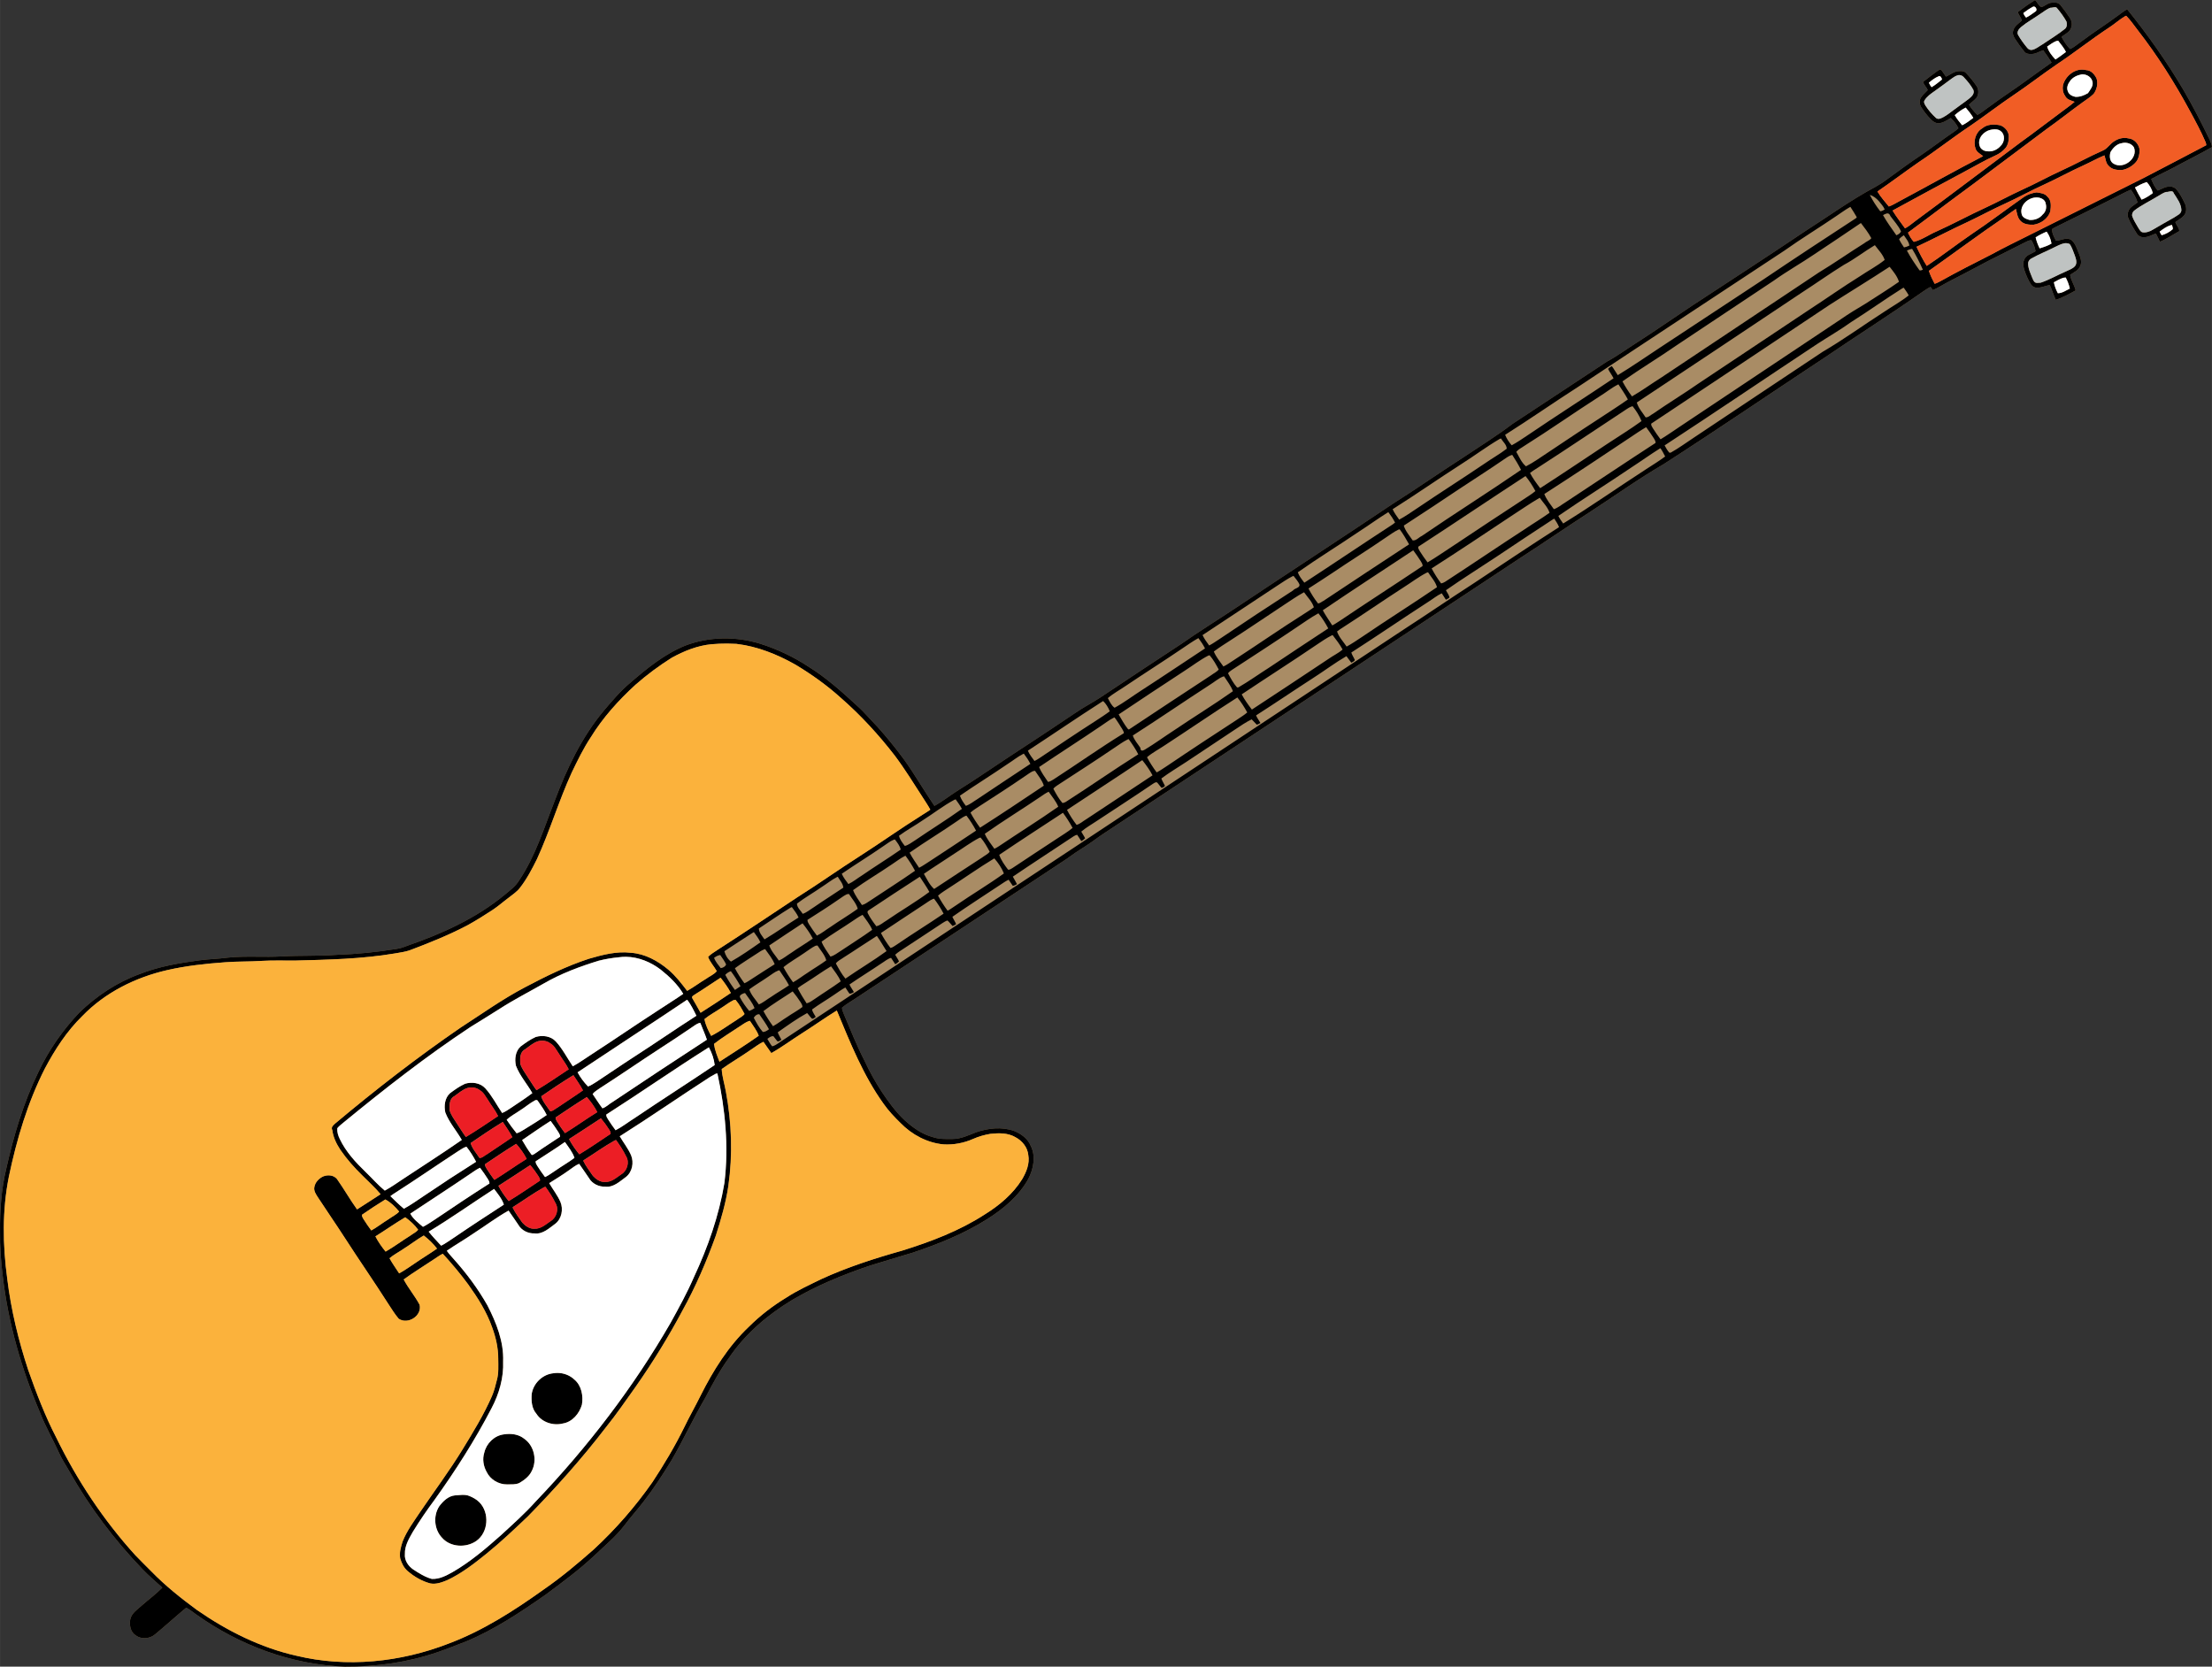
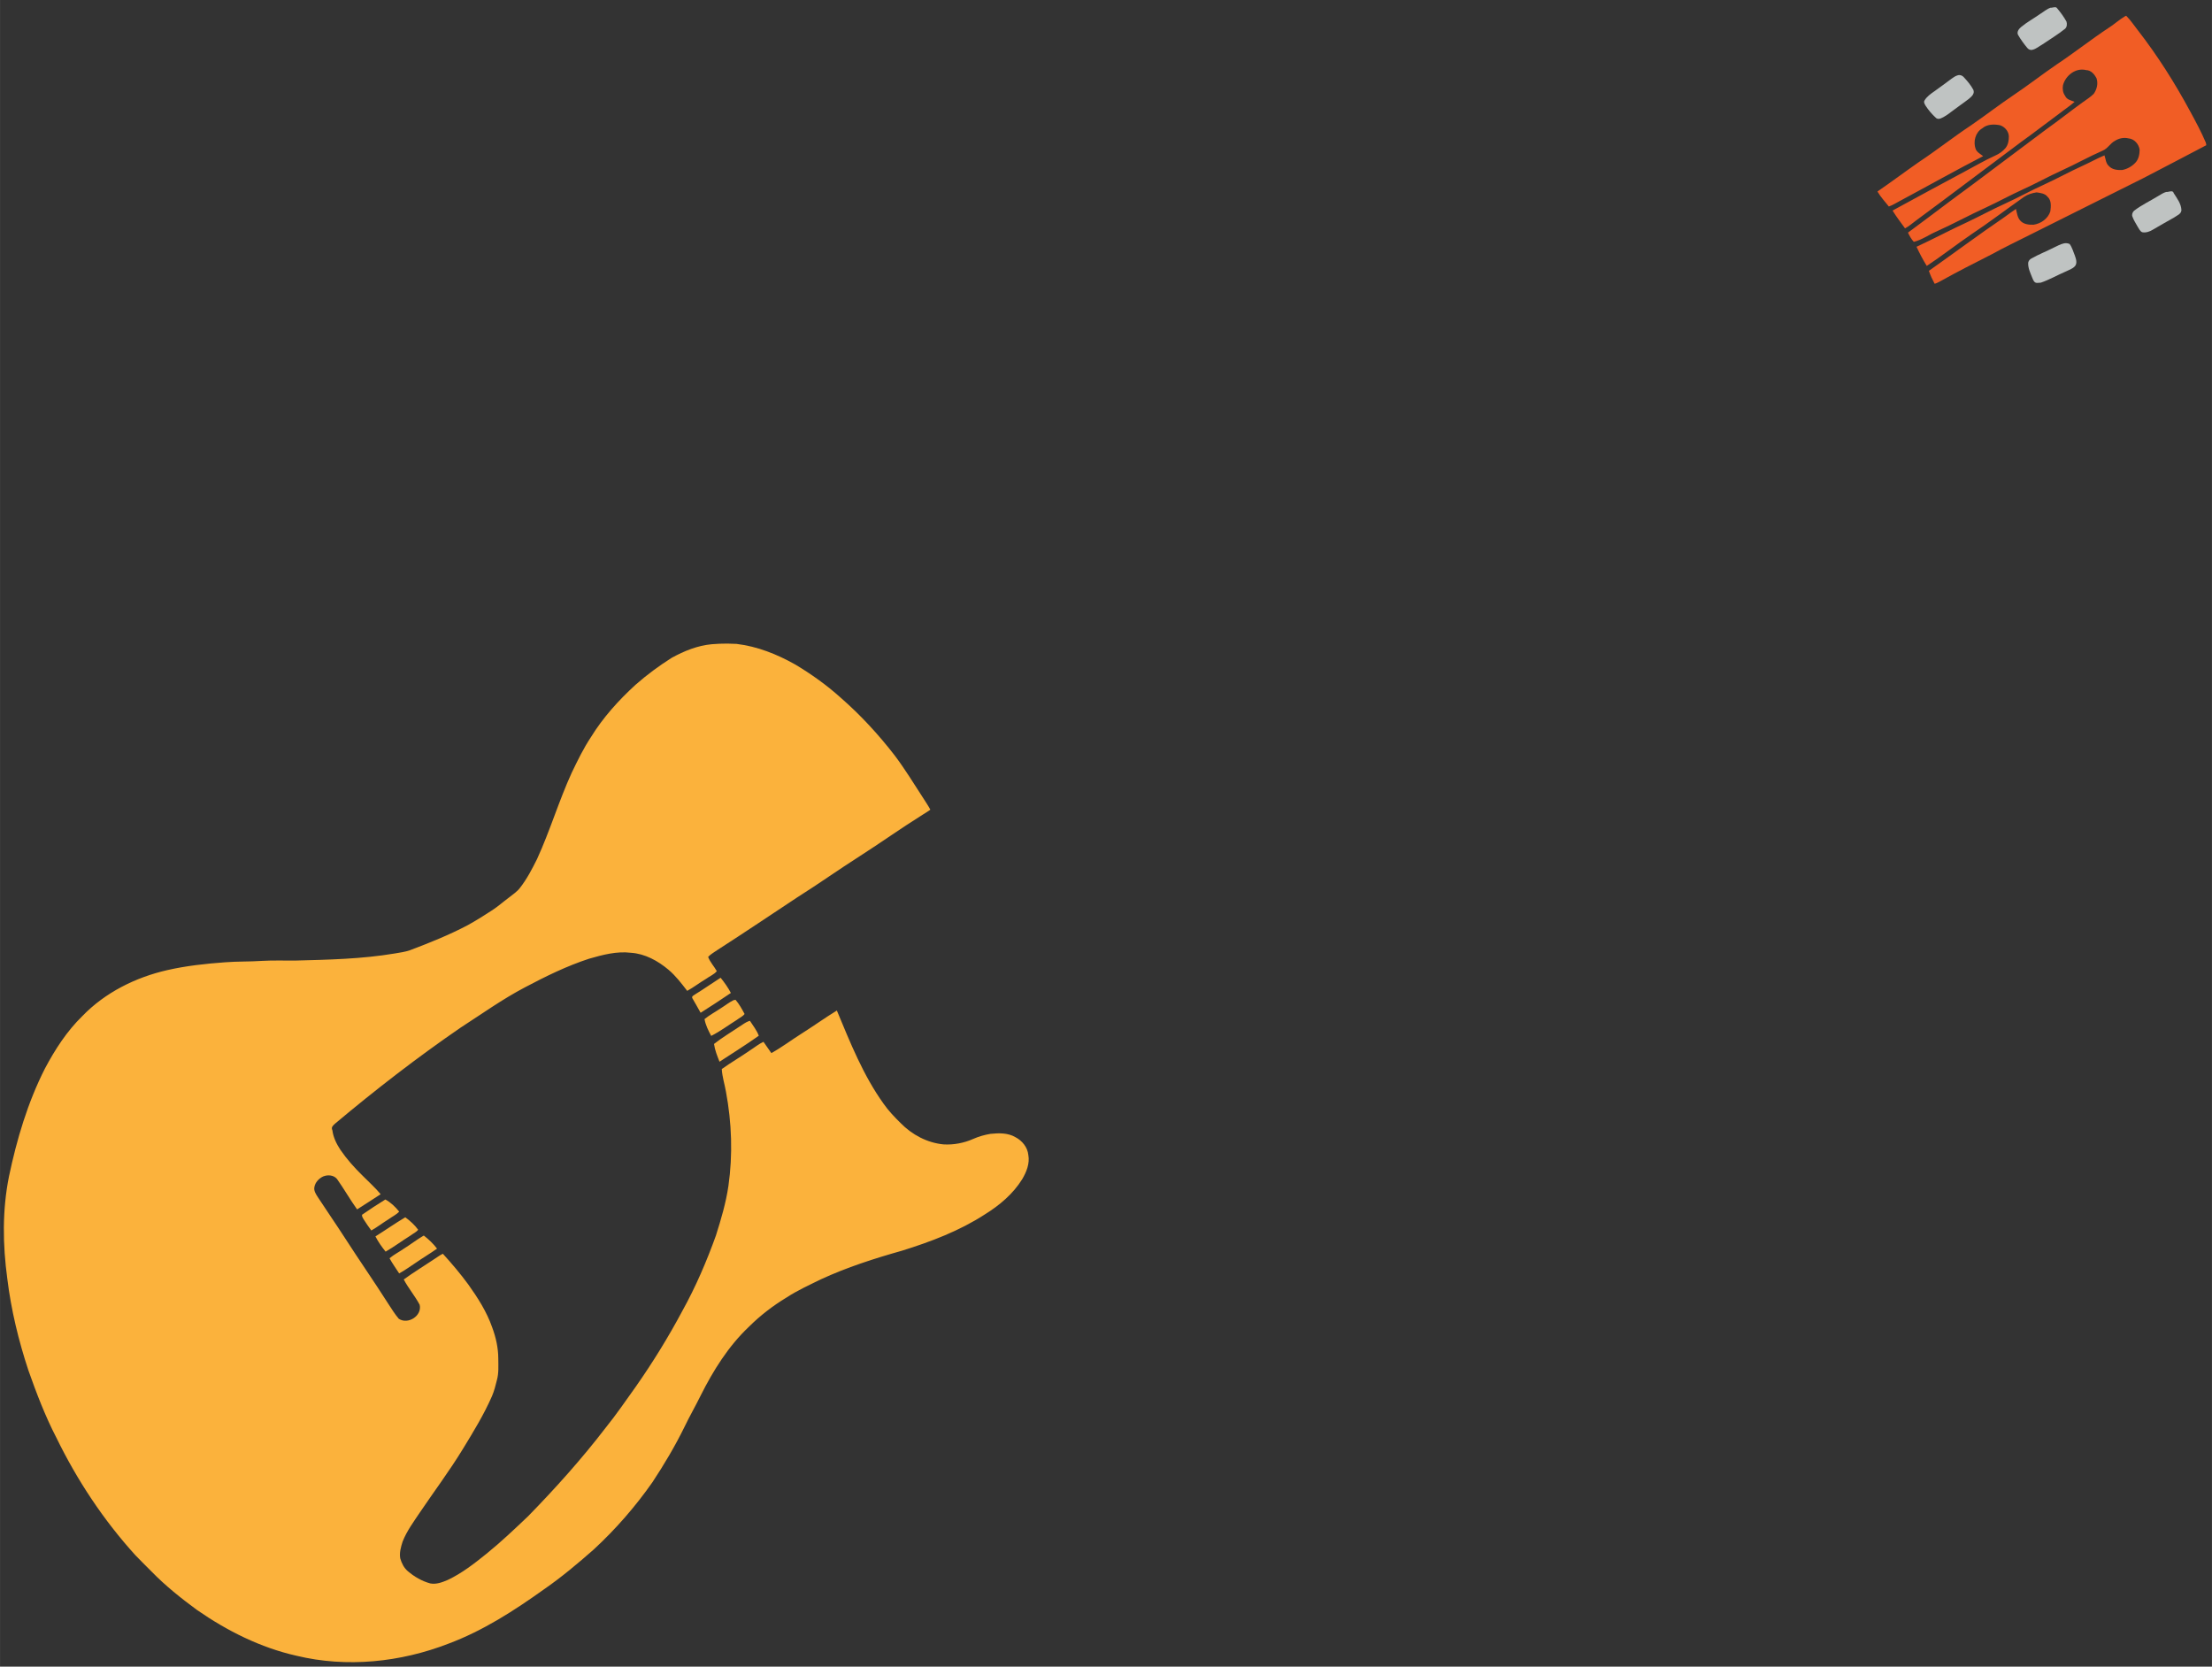
<svg xmlns="http://www.w3.org/2000/svg" id="svg2" height="1746.4pt" width="2317.9pt" version="1.1" viewBox="0 0 2317.919 1746.448">
  <rect x="0" y="0" width="2317.919" height="1746.448" fill="#333333" stroke="none" />
  <g id="g4386" transform="translate(-1610.9 -8.45)">
-     <path id="rect4383" d="m3743.5 8.45c-6.34 3.9-12.379 8.2-18.259 12.72 1.28 2.92 3.139 5.63 4.419 8.6-3.31 3.39-8.099 5.96-9.159 10.9-0.99 3.04 0.39 6.15 2.05 8.68 3.04 4.61 6.261 9.119 9.791 13.409 1.54 1.92 4.209 2.391 6.569 2.241 4.78 0.41 8.67-2.55 13-3.93 3.11 4.16 6.07 8.459 8.82 12.889-8.5 6.12-17.1 11.981-25.5 18.241-12.9 9.53-26.491 18.08-39.291 27.73-4.36 2.94-8.24 6.49-12.88 8.92-3.42-3.13-6.35-6.82-8.9-10.65 2.57-2.56 5.671-4.6 8.041-7.45 2.43-3.72 2.28-8.859-0.27-12.459-3.43-5-7.3-9.7-11.5-14.05-2.68-1.92-6.41-1.21-9.37-1.02-4 1.22-7.229 3.87-10.989 5.53-1.87-2.45-3.341-5.13-5.291-7.47-1.47-0.15-2.631 0.981-3.791 1.641-5.08 3.67-10.019 7.48-14.919 11.35 0.82 3.25 3.6 5.47 4.88 8.52-2.37 2.74-5.29 5.03-7.27 8.05-1.62 3.08-1.449 7.01 0.441 9.93 2.87 4.4 6.069 8.64 9.759 12.43 2.12 2.28 4.97 4.349 8.23 4.459 4.85-0.23 8.871-3.229 12.961-5.519 3.22 3.05 6.219 6.609 8.009 10.719-1.56 1.55-3.371 2.8-5.141 4.05-11.51 7.75-22.46 16.27-33.93 24.07-12.56 8.35-24.66 17.341-36.83 26.211-3.45 2.6-7.181 4.859-10.891 6.989-25.86 13.79-49.599 31.07-74.269 46.82-39.11 26.36-78.731 51.94-118.13 77.85-19.22 12.78-38.139 25.99-57.559 38.45-10.5 6.65-20.51 14.08-31.45 19.98-33.1 21.73-66.1 43.611-99.15 65.411-16.64 12.63-34.419 23.64-51.759 35.25-24.52 15.72-48.35 32.469-72.97 48.019-55.2 36.98-110.8 73.19-166 110.04-18.6 12.43-37.691 24.139-55.991 37.009-28.55 18.75-57.05 37.58-85.45 56.55-8.3 5.48-17.22 9.94-25.38 15.62-19.01 12.68-37.94 25.48-57.12 37.88-22.81 14.82-45.089 30.431-68.159 44.841-7.68 4.9-14.83 10.64-22.82 15.02-11-16.11-20.71-33.07-32.07-48.93-8.73-11.82-18.019-23.231-27.839-34.161-7.13-7.22-13.53-15.14-21.15-21.85-16.03-14.8-32.4-29.46-51-41-15.5-10.23-32.47-18.21-50.15-23.88-25.57-7.98-53.831-7.72-78.941 1.85-21.75 8.87-40.23 23.92-57.83 39.15-10.34 8.65-19.01 19.04-27.72 29.28-22.99 27.62-38.58 60.43-51.12 93.87-11.19 28.4-20.189 58.07-37.339 83.65-3.82 6.37-9.97 10.779-15.57 15.459-29.84 24.53-65.49 40.63-101.77 53.15-3.51 1.47-7.139 2.661-10.909 3.241-21.05 3.43-42.301 5.54-63.611 6.28-18.79 1.38-37.639 0.52-56.439 1.6-18.9 1.11-37.88-0.68-56.73 1.25-10 1.36-20.12 1.53-30.12 2.87-21.24 2.83-42.611 6.489-62.611 14.409-23.78 8.66-45.33 22.971-63.4 40.591-17.37 18.36-32.019 39.35-42.769 62.25-15.63 32.11-25.861 66.56-33.641 101.33-5.17 21.47-6.68 43.631-6.45 65.661-0.22 15.48 0.88 30.97 2.78 46.33 5.72 49.56 19.7 97.929 39.27 143.74 5.59 14.51 13.52 27.93 19.88 42.1 2.98 6.74 7.22 12.8 10.77 19.25 21.07 37.19 46.97 71.591 76.6 102.39 6.5 6.86 13.81 12.881 20.75 19.291-6.55 6.74-14.25 12.29-21.28 18.53-4.67 4.25-11.05 8.24-12.37 14.92-0.98 5.99 0.26 13.169 5.83 16.639 5.86 4.37 14.63 3.61 20.12-1.02 11.06-9.16 21.691-18.849 32.741-28.019 3.84 1.93 7.08 4.769 10.63 7.209 45.33 32.25 99.75 52.601 155.58 54.541 33.01 0.22 66.189-4.451 97.459-15.231 10.05-3.42 19.83-7.51 29.77-11.23 29.78-12.43 56.77-30.47 83.12-48.88 17.55-12.96 35.1-26.02 51.08-40.92 10.67-10.33 22.35-19.72 31.43-31.57 6.38-8.56 13.611-16.439 20.081-24.919 10.78-13.84 20.32-28.6 29.45-43.55 12.48-21.5 22.869-44.13 35.439-65.57 7.55-14.45 15.311-28.85 24.961-42.03 16.85-24.88 40.23-44.72 65.8-60.2 25.75-15.22 53.539-26.64 81.839-36.17 14.81-4.59 29.67-9 44.52-13.47 27.05-9.05 53.749-19.781 77.959-35.041 17.2-10.86 33.551-24.4 43.431-42.5 5.36-10.43 7.929-23.659 2.419-34.519-3.09-7.55-10.169-12.64-17.509-15.57-12.77-4.53-26.951-2.94-39.541 1.35-8.17 3.15-16.289 7.199-25.239 7.109-6.88 0.09-13.931 0.28-20.491-2.05-11.24-3.01-20.9-9.99-29.4-17.7-9.43-8.76-16.93-19.319-24.08-29.939-6.66-10.3-12.68-21.021-17.82-32.161-8.23-15.98-14.859-32.71-21.839-49.25-0.81-2.1-1.781-4.22-1.811-6.5 4.19-3.67 9.191-6.26 13.761-9.42 74.13-48.82 148.07-97.91 222.14-146.83 5.78-4.28 11.76-8.32 17.88-12.12 7.55-4.67 14.451-10.3 21.931-15.08 145.19-96.16 290.53-192.1 435.72-288.26 24.26-15.67 48.021-32.081 72.311-47.711 25.72-16.66 50.62-34.66 77.15-50.05 56.8-36.53 112.59-74.619 168.95-111.84 33.77-22.99 68.28-44.871 101.75-68.311 2.91-1.96 5.83-4.069 9.05-5.639 0.81 1.07 1.54 2.23 2.38 3.33 5.52-2.25 10.481-5.65 15.791-8.38 14.05-7.25 28.049-14.581 41.989-22.041 12.59-6.46 25.351-12.6 37.911-19.12 2.41-1.03 4.87-2.889 7.68-2.659 2.04 3.52 3.73 7.37 4.27 11.43-4.23 2.96-10.531 3.85-12.081 9.6-1.63 3.28-0.479 6.96 0.431 10.3 1.76 5.27 4.02 10.4 6.98 15.13 1.46 2.18 4.18 3.481 6.82 3.241 4.39-0.09 8.42-2.071 12.7-2.791 2.6 4.97 3.879 10.511 6.369 15.531 7.32-2.42 14.11-6.18 20.85-9.9-1.28-5.68-5-10.56-5.8-16.35 4.06-2.64 9.041-4.81 10.811-9.8 1.57-3.96 0.029-8.341-1.441-12.091-2.18-5.04-3.58-10.71-7.87-14.48-5.08-3.56-10.859 0.37-16.269 0.68-2.03-3.76-4.37-7.87-4.1-12.27 1.46-1.03 2.959-1.799 4.619-2.589 20.8-10.1 41.4-20.601 62.1-30.911 5.27-2.56 10.36-5.579 15.85-7.739 2.76 4.16 5.641 8.52 6.891 13.4-2.5 1.93-5.26 3.569-7.55 5.709-2.3 2.89-3.64 6.991-2.1 10.541 2.39 5.92 5.79 11.39 9.2 16.78 1.42 2.22 4.08 3.459 6.7 3.339 4.69 0.32 8.71-2.44 13.05-3.83 1.57 2.78 2.66 5.791 4.17 8.641 7.15-2.94 13.55-7.451 20.33-11.161-0.02-3.38-3.1-6.239-4.12-9.419 2.94-2.32 6.52-3.98 9.02-6.87 3.09-3.66 2.86-9.201 0.65-13.261-2.57-5.33-5.26-10.759-9.37-15.069-1.69-1.25-3.66-2.221-5.78-2.011-4.81-0.4-8.679 2.48-12.909 4.07-3.29-3.33-5.091-7.8-6.881-12.03 7.95-4.5 16.381-8.101 24.411-12.491 13.01-7.1 26.36-13.59 39.22-20.97-0.13-2.79-1.37-5.359-2.47-7.869-8.52-17.56-17.431-34.94-27.261-51.8-17.51-29.71-37.48-57.921-59.1-84.761-3.14 1.64-5.96 3.97-8.78 5.98-12.85 9.61-26.49 18.071-39.25 27.791-3.97 2.62-7.429 6-11.789 7.88-3.67-3.68-6.47-8.16-8.95-12.68 3.4-3.04 8.479-4.709 9.959-9.459 1.46-3.36 0.73-7.411-1.25-10.411-3.2-4.85-6.621-9.55-10.291-14.03-2.46-2.61-6.739-2.21-9.869-1.83-3.6 0.65-6.24 3.54-9.7 4.47-3-1.369-4.3-5.21-6.6-7.39z" fill="#a98c65" />
-     <path id="path4" d="m3743.5 8.45c-6.34 3.9-12.379 8.2-18.259 12.72 1.28 2.92 3.139 5.63 4.419 8.6-3.31 3.39-8.099 5.96-9.159 10.9-0.99 3.04 0.39 6.15 2.05 8.68 3.04 4.61 6.261 9.119 9.791 13.409 1.54 1.92 4.209 2.391 6.569 2.241 4.78 0.41 8.67-2.55 13-3.93 3.11 4.16 6.07 8.459 8.82 12.889-8.5 6.12-17.1 11.981-25.5 18.241-12.9 9.53-26.491 18.08-39.291 27.73-4.36 2.94-8.24 6.49-12.88 8.92-3.42-3.13-6.35-6.82-8.9-10.65 2.57-2.56 5.671-4.6 8.041-7.45 2.43-3.72 2.28-8.859-0.27-12.459-3.43-5-7.3-9.7-11.5-14.05-2.68-1.92-6.41-1.21-9.37-1.02-4 1.22-7.229 3.87-10.989 5.53-1.87-2.45-3.341-5.13-5.291-7.47-1.47-0.15-2.631 0.981-3.791 1.641-5.08 3.67-10.019 7.48-14.919 11.35 0.82 3.25 3.6 5.47 4.88 8.52-2.37 2.74-5.29 5.03-7.27 8.05-1.62 3.08-1.449 7.01 0.441 9.93 2.87 4.4 6.069 8.64 9.759 12.43 2.12 2.28 4.97 4.349 8.23 4.459 4.85-0.23 8.871-3.229 12.961-5.519 3.22 3.05 6.219 6.609 8.009 10.719-1.56 1.55-3.371 2.8-5.141 4.05-11.51 7.75-22.46 16.27-33.93 24.07-12.56 8.35-24.66 17.341-36.83 26.211-3.45 2.6-7.181 4.859-10.891 6.989-25.86 13.79-49.599 31.07-74.269 46.82-39.11 26.36-78.731 51.94-118.13 77.85-19.22 12.78-38.139 25.99-57.559 38.45-10.5 6.65-20.51 14.08-31.45 19.98-33.1 21.73-66.1 43.611-99.15 65.411-16.64 12.63-34.419 23.64-51.759 35.25-24.52 15.72-48.35 32.469-72.97 48.019-55.2 36.98-110.8 73.19-166 110.04-18.6 12.43-37.691 24.139-55.991 37.009-28.55 18.75-57.05 37.58-85.45 56.55-8.3 5.48-17.22 9.94-25.38 15.62-19.01 12.68-37.94 25.48-57.12 37.88-22.81 14.82-45.089 30.431-68.159 44.841-7.68 4.9-14.83 10.64-22.82 15.02-11-16.11-20.71-33.07-32.07-48.93-8.73-11.82-18.019-23.231-27.839-34.161-7.13-7.22-13.53-15.14-21.15-21.85-16.03-14.8-32.4-29.46-51-41-15.5-10.23-32.47-18.21-50.15-23.88-25.57-7.98-53.831-7.72-78.941 1.85-21.75 8.87-40.23 23.92-57.83 39.15-10.34 8.65-19.01 19.04-27.72 29.28-22.99 27.62-38.58 60.43-51.12 93.87-11.19 28.4-20.189 58.07-37.339 83.65-3.82 6.37-9.97 10.779-15.57 15.459-29.84 24.53-65.49 40.63-101.77 53.15-3.51 1.47-7.139 2.661-10.909 3.241-21.05 3.43-42.301 5.54-63.611 6.28-18.79 1.38-37.639 0.52-56.439 1.6-18.9 1.11-37.88-0.68-56.73 1.25-10 1.36-20.12 1.53-30.12 2.87-21.24 2.83-42.611 6.489-62.611 14.409-23.78 8.66-45.33 22.971-63.4 40.591-17.37 18.36-32.019 39.35-42.769 62.25-15.63 32.11-25.861 66.56-33.641 101.33-5.17 21.47-6.68 43.631-6.45 65.661-0.22 15.48 0.88 30.97 2.78 46.33 5.72 49.56 19.7 97.929 39.27 143.74 5.59 14.51 13.52 27.93 19.88 42.1 2.98 6.74 7.22 12.8 10.77 19.25 21.07 37.19 46.97 71.591 76.6 102.39 6.5 6.86 13.81 12.881 20.75 19.291-6.55 6.74-14.25 12.29-21.28 18.53-4.67 4.25-11.05 8.24-12.37 14.92-0.98 5.99 0.26 13.169 5.83 16.639 5.86 4.37 14.63 3.61 20.12-1.02 11.06-9.16 21.691-18.849 32.741-28.019 3.84 1.93 7.08 4.769 10.63 7.209 45.33 32.25 99.75 52.601 155.58 54.541 33.01 0.22 66.189-4.451 97.459-15.231 10.05-3.42 19.83-7.51 29.77-11.23 29.78-12.43 56.77-30.47 83.12-48.88 17.55-12.96 35.1-26.02 51.08-40.92 10.67-10.33 22.35-19.72 31.43-31.57 6.38-8.56 13.611-16.439 20.081-24.919 10.78-13.84 20.32-28.6 29.45-43.55 12.48-21.5 22.869-44.13 35.439-65.57 7.55-14.45 15.311-28.85 24.961-42.03 16.85-24.88 40.23-44.72 65.8-60.2 25.75-15.22 53.539-26.64 81.839-36.17 14.81-4.59 29.67-9 44.52-13.47 27.05-9.05 53.749-19.781 77.959-35.041 17.2-10.86 33.551-24.4 43.431-42.5 5.36-10.43 7.929-23.659 2.419-34.519-3.09-7.55-10.169-12.64-17.509-15.57-12.77-4.53-26.951-2.94-39.541 1.35-8.17 3.15-16.289 7.199-25.239 7.109-6.88 0.09-13.931 0.28-20.491-2.05-11.24-3.01-20.9-9.99-29.4-17.7-9.43-8.76-16.93-19.319-24.08-29.939-6.66-10.3-12.68-21.021-17.82-32.161-8.23-15.98-14.859-32.71-21.839-49.25-0.81-2.1-1.781-4.22-1.811-6.5 4.19-3.67 9.191-6.26 13.761-9.42 74.13-48.82 148.07-97.91 222.14-146.83 5.78-4.28 11.76-8.32 17.88-12.12 7.55-4.67 14.451-10.3 21.931-15.08 145.19-96.16 290.53-192.1 435.72-288.26 24.26-15.67 48.021-32.081 72.311-47.711 25.72-16.66 50.62-34.66 77.15-50.05 56.8-36.53 112.59-74.619 168.95-111.84 33.77-22.99 68.28-44.871 101.75-68.311 2.91-1.96 5.83-4.069 9.05-5.639 0.81 1.07 1.54 2.23 2.38 3.33 5.52-2.25 10.481-5.65 15.791-8.38 14.05-7.25 28.049-14.581 41.989-22.041 12.59-6.46 25.351-12.6 37.911-19.12 2.41-1.03 4.87-2.889 7.68-2.659 2.04 3.52 3.73 7.37 4.27 11.43-4.23 2.96-10.531 3.85-12.081 9.6-1.63 3.28-0.479 6.96 0.431 10.3 1.76 5.27 4.02 10.4 6.98 15.13 1.46 2.18 4.18 3.481 6.82 3.241 4.39-0.09 8.42-2.071 12.7-2.791 2.6 4.97 3.879 10.511 6.369 15.531 7.32-2.42 14.11-6.18 20.85-9.9-1.28-5.68-5-10.56-5.8-16.35 4.06-2.64 9.041-4.81 10.811-9.8 1.57-3.96 0.029-8.341-1.441-12.091-2.18-5.04-3.58-10.71-7.87-14.48-5.08-3.56-10.859 0.37-16.269 0.68-2.03-3.76-4.37-7.87-4.1-12.27 1.46-1.03 2.959-1.799 4.619-2.589 20.8-10.1 41.4-20.601 62.1-30.911 5.27-2.56 10.36-5.579 15.85-7.739 2.76 4.16 5.641 8.52 6.891 13.4-2.5 1.93-5.26 3.569-7.55 5.709-2.3 2.89-3.64 6.991-2.1 10.541 2.39 5.92 5.79 11.39 9.2 16.78 1.42 2.22 4.08 3.459 6.7 3.339 4.69 0.32 8.71-2.44 13.05-3.83 1.57 2.78 2.66 5.791 4.17 8.641 7.15-2.94 13.55-7.451 20.33-11.161-0.02-3.38-3.1-6.239-4.12-9.419 2.94-2.32 6.52-3.98 9.02-6.87 3.09-3.66 2.86-9.201 0.65-13.261-2.57-5.33-5.26-10.759-9.37-15.069-1.69-1.25-3.66-2.221-5.78-2.011-4.81-0.4-8.679 2.48-12.909 4.07-3.29-3.33-5.091-7.8-6.881-12.03 7.95-4.5 16.381-8.101 24.411-12.491 13.01-7.1 26.36-13.59 39.22-20.97-0.13-2.79-1.37-5.359-2.47-7.869-8.52-17.56-17.431-34.94-27.261-51.8-17.51-29.71-37.48-57.921-59.1-84.761-3.14 1.64-5.96 3.97-8.78 5.98-12.85 9.61-26.49 18.071-39.25 27.791-3.97 2.62-7.429 6-11.789 7.88-3.67-3.68-6.47-8.16-8.95-12.68 3.4-3.04 8.479-4.709 9.959-9.459 1.46-3.36 0.73-7.411-1.25-10.411-3.2-4.85-6.621-9.55-10.291-14.03-2.46-2.61-6.739-2.21-9.869-1.83-3.6 0.65-6.24 3.54-9.7 4.47-3-1.369-4.3-5.21-6.6-7.39zm-1.602 6.848c2.376-0.292 4.363 4.008 1.831 5.302-3.21 2.24-6.23 4.57-9.7 6.28-1.29-1.37-2.299-2.989-2.889-4.759 3.19-2.5 6.64-4.79 10.28-6.7 0.161-0.062 0.32-0.102 0.478-0.122zm22.295 0.717c0.955-0.01 1.813 0.233 2.316 1.084 3.67 4.33 7.031 8.95 9.811 13.93 0.81 2.43 0.579 5.84-1.511 7.63-7.57 5.99-15.809 11.031-23.789 16.391-3.45 1.96-6.471 4.671-10.361 5.591-1.97 0.56-4.069-0.35-5.309-1.87-3.59-4.3-6.901-8.84-9.691-13.67-1.74-3.02 0.77-6.411 3.07-8.291 6.25-5.23 13.52-9.109 20.18-13.839 3.55-2.14 6.84-5.191 10.9-6.461 0.931 0.237 2.792-0.478 4.384-0.494zm74.686 8.944c4.55 4.56 8.131 10.001 12.111 15.061 20.73 26.69 38.87 55.349 54.9 85.089 5.82 10.67 11.569 21.41 16.359 32.6 0.32 0.94 0.511 1.91 0.541 2.92-21.95 11.43-43.77 23.091-65.77 34.391-40 19.95-80 39.99-120 59.98-13.06 6.59-26.27 12.871-39.07 19.941-18.06 9.16-36.119 18.319-53.789 28.189-1.96 1.02-3.86 2.131-6 2.661-2.34-4.36-4.461-8.851-6.031-13.531 26.37-18.63 52.281-37.949 78.981-56.139 4.12-2.84 8.019-5.991 12.239-8.741 1.11 4.23 1.501 9.08 4.711 12.4 3.42 3.78 8.939 4.29 13.739 4.15 7.73-1.12 15.12-6.309 17.6-13.939 0.66-5.11 1.371-11.58-2.959-15.4-2.68-3.5-7.53-3.98-11.47-4.55-4.68 0.69-9.26 2.099-13.15 4.759-18.42 12.88-36.27 26.56-54.97 39.03-15.85 10.8-30.939 22.691-46.939 33.261-4.01-6.44-7.54-13.18-10.72-20.05 18.07-8.39 35.649-17.791 53.759-26.111 13.06-6.16 25.75-13.13 38.92-19.08 13.83-6.31 27.13-13.75 41-20 13.83-6.31 27.13-13.741 41-19.991 7.48-3.37 14.641-7.439 22.241-10.619 1.33 3.65 1.38 8.259 4.5 11.039 3.4 3.94 9.09 4.51 13.95 4.32 5.15-0.9 10.06-3.61 13.7-7.38 3.64-3.56 4.639-8.911 4.739-13.791-0.79-5.95-5.61-11.5-11.78-12-4.87-1.16-9.92-0.049-14.08 2.561-4.97 2.61-7.64 8.179-12.88 10.309-14.64 6.39-28.551 14.28-43.091 20.85-13.85 6.31-27.14 13.75-41 20-12.94 5.89-25.379 12.781-38.259 18.741-17.49 7.98-34.321 17.269-51.861 25.119-7.97 3.44-15.249 8.811-23.709 10.861-2.58-2.84-4.571-6.21-6.091-9.67 14.33-10.63 28.65-21.3 42.9-32.07 34.19-25.06 67.87-50.82 101.9-76.1 12.82-9.08 25.101-18.899 37.841-28.089 4.03-2.99 8.45-5.59 12.02-9.2 3.24-4.58 4.77-10.77 2.9-16.2-2.12-4.25-5.75-8.51-10.9-8.65-10.86-2.78-21.601 5.69-24.261 15.9-0.65 3.8-0.129 7.91 2.241 11.08 1.73 4.14 6.319 4.74 9.939 6.28-4.07 3.56-8.499 6.63-12.789 9.87-14.58 10.74-28.85 21.89-43.57 32.43-36.68 27.31-73.06 55.02-109.88 82.15-3.83 2.73-7.261 6-11.441 8.15-4.41-6.17-9.13-12.189-13.07-18.659 25.28-13.76 50.571-27.511 75.961-41.081 10.48-5.51 20.68-11.58 31.5-16.48 4.18-1.82 8.019-4.47 10.959-8.02 2.74-3.45 3.511-8 3.441-12.3-0.25-5.22-4.25-9.859-9.1-11.489-6.36-1.29-13.61-1.27-18.77 3.2-7.22 4.22-9.72 14.009-6.93 21.609 1.38 3.57 5.039 5.281 7.859 7.541-29.07 15.01-57.57 31.089-86.42 46.509-4.15 2.08-8 4.74-12.38 6.27-4.14-5.11-8.609-10.05-11.959-15.72 14.57-9.99 28.7-20.609 43.2-30.709 18.56-12.28 36.009-26.141 54.559-38.441 15.18-10.4 29.73-21.71 45.02-31.98 15.28-10.27 29.82-21.58 45.02-31.98 18.74-12.44 36.37-26.46 55.15-38.83 5.64-3.6 10.61-8.241 16.4-11.641 0.33-0.14 0.989-0.441 1.309-0.591zm-71.3 26.091c2.83 3.84 6.18 7.49 8.2 11.88-3.69 2.64-7.161 5.47-10.991 7.85-3.69-3.88-7.19-8.33-8.73-13.52 2.96-2.01 5.98-4.309 9.38-5.719 0.54-0.12 1.611-0.371 2.141-0.491zm25.552 35.286c4.481-0.024 9.25 2.827 10.328 7.364 1.48 4.63-2.3 8.809-4.6 12.359-4.04 2.38-8.6 4.18-13.35 3.85-3.32-0.73-6.769-2.539-7.789-5.939-1.62-3.65 0.18-7.72 2.4-10.68 2.8-3.9 7.469-6.051 12.119-6.911 0.295-0.028 0.593-0.042 0.892-0.044zm-129.07 0.761c1.675 0.039 3.331 0.856 4.486 2.094 3.82 4.12 7.539 8.45 10.189 13.45 1.56 4.21-2.04 7.07-4.75 9.38-6.23 4.83-12.789 9.209-19.019 14.009-2.9 2.29-5.961 4.391-9.291 5.941-1.89 1.1-4.551 1.63-6.291-0.08-4.1-3.78-7.769-8.02-10.769-12.7-0.9-1.6-2.24-3.611-1.12-5.441 2.45-4.17 6.59-7.011 10.48-9.741 6.06-4.21 11.9-8.75 17.88-13.1 2-1.45 4.091-2.92 6.541-3.58 0.545-0.172 1.106-0.246 1.664-0.233zm-20.728 1.073c1.39 0.13 2.257 2.284 2.614 3.559-3.62 2.81-7.03 5.811-10.98 8.091-1.16-1.45-2.141-3.04-2.841-4.73 3.11-2.51 6.359-5.16 10.159-6.65 0.377-0.221 0.726-0.3 1.047-0.27zm27.414 33.05c2.89 3.36 5.68 6.909 7.95 10.739-3.72 2.85-7.46 5.701-11.67 7.741-2.89-3.32-5.6-6.8-7.8-10.6 3.34-2.87 6.92-5.56 10.87-7.6l0.65-0.28zm30.319 22.728c2.449-0.051 4.892 0.444 6.711 2.181 4.53 3.75 3.75 11.44-0.42 15.18-3.24 3.8-8.29 6.25-13.32 5.72-3.75 0.02-7.829-2.11-8.759-5.97-2.37-7.74 4.329-15.02 11.509-16.58 1.339-0.274 2.811-0.501 4.28-0.531zm136.06 14.086c3.929-0.13 8.238 1.639 10.017 5.125 4.12 11.42-11.091 22.871-21.191 16.961-4.36-2.13-4.76-8.03-3.53-12.18 2.56-4.46 6.69-8.821 12.08-9.511 0.831-0.234 1.717-0.365 2.623-0.395zm23.297 41.186c3 3.22 5.351 7.27 6.391 11.58-3.68 2.67-7.48 5.279-11.75 6.859-2.52-4.16-4.831-8.419-6.961-12.769 3.68-2.12 7.54-4.03 11.6-5.45l0.72-0.22zm25.873 9.684c1.102 0.05 2.008 0.52 2.356 1.975 3.48 5.46 7.881 11.081 8.061 17.841-0.21 4.09-4.83 5.529-7.57 7.589-7.45 4.24-14.931 8.391-22.291 12.761-3.3 2.09-7.41 3.499-11.3 2.709-2.34-1.14-3.389-3.78-4.709-5.8-1.96-3.46-4.14-6.81-5.48-10.55-0.84-2.15 0.08-4.63 1.73-6.13 7.69-5.99 16.6-10.101 24.88-15.191 2.85-1.6 5.611-3.66 8.841-4.55 1.262 0.35 3.646-0.737 5.483-0.655zm-316.02 3.825c3.78 1 6.859 3.591 9.459 6.461 2.14 2.77 4.841 5.41 6.131 8.78-1.42 0.93-2.981 1.71-4.661 1.88-4.18-5.34-7.88-11.08-10.93-17.12zm174.94 2.611c4.014 0.083 8.853 2.134 9.359 6.559 1.18 4.13 0.119 8.61-3.241 11.38-3.24 4.17-8.67 6.041-13.83 5.641-3.41-0.95-7.76-2.581-8.22-6.591-1.93-8.86 6.681-16.69 15.141-16.98 0.259-0.012 0.523-0.015 0.791-0.009zm-195.3 9.9c2.26 3.57 4.66 7.121 6.7 10.841-0.22 0.26-0.671 0.78-0.891 1.05-32.34 21.13-64.679 42.31-96.689 63.95-36.4 23.97-72.7 48.03-109.1 71.91-14.57 9.59-28.889 19.56-43.809 28.6-2.22-3.14-3.891-6.55-6.261-9.52-1.48 0.73-2.829 1.7-3.909 2.92 1.7 3.4 4.049 6.45 5.789 9.88-30.12 20.25-60.739 39.78-90.769 60.17-5.25 3.49-10.451 7.071-15.991 10.041-2.88-3.25-5.261-6.991-6.891-10.991 26.23-16.58 51.691-34.37 77.811-51.13 71.52-47.55 143.36-94.62 215-142 17.63-12.55 36.16-23.77 54.03-35.98 4.76-3.11 9.331-6.63 14.341-9.42l0.63-0.32zm38.881 6.825c1.342 0 2.357 0.944 3.039 2.834 3.83 5.22 8.44 10.081 11.13 16.031-0.88 2.07-2.931 3.24-4.891 4.05-4.85-6.91-9.85-13.74-14-21.07 1.01-0.63 2.09-1.18 3.27-1.53 0.52-0.21 1.004-0.316 1.452-0.316zm-27.842 10.116c3.87 5.06 7.861 10.18 10.881 15.85-1.77 2.55-5.28 3.409-7.5 5.389-15.95 9.96-31.311 20.821-47.411 30.541-55.01 36.66-110 73.35-165.01 110-10.37 6.49-20.25 13.79-30.85 19.88-3.74-5-7.14-10.28-10.02-15.78 18.65-13.18 38.269-24.921 57.009-37.961 34.09-22.54 67.97-45.389 102.07-67.919 13.54-9.68 28.071-17.83 41.841-27.17 16.12-10.83 32.37-21.48 48.38-32.48l0.609-0.35zm325.89 1.969c0.53 1.4 1.02 2.89 0.93 4.42-3.3 2.98-7.4 5.19-11.65 6.38-0.9-1.18-1.609-2.469-2.139-3.819 3.49-2.61 7.159-5.311 11.389-6.631 0.37-0.09 1.11-0.27 1.47-0.35zm-131.29 7.05c2.66 3.66 4.401 8.03 5.091 12.5-3.85 2.31-8.2 3.691-12.43 5.011-1.79-3.69-3.32-7.53-4.2-11.53 3.64-2.33 7.509-4.321 11.539-5.981zm-149.62 3.75c2.11 3.4 5.309 6.641 5.759 10.841-1.78 0.9-3.661 1.57-5.591 1.93-1.92-2.82-3.81-5.599-5.15-8.689 1.25-1.44 2.75-2.66 4.37-3.7l0.611-0.381zm169.88 8.3c1.288 0.017 2.544 0.305 3.769 0.861 2.64 3.54 3.719 7.95 5.419 11.97 1.2 3.42 2.82 7.91 0.3 11.1-2.62 3.1-6.769 4.21-10.239 5.98-8.63 3.73-16.84 8.5-25.77 11.5l-3.98 0.23c-2.98-0.04-3.94-3.169-4.9-5.409-1.91-4.9-4.38-9.76-4.28-15.15 0.06-2.37 1.76-4.41 3.93-5.3 7.36-4.18 15.29-7.241 22.83-11.091 3.45-1.54 6.8-3.62 10.57-4.43 0.795-0.184 1.579-0.271 2.352-0.261zm-200.27 2.1c3.6 4.93 8.339 9.531 10.309 15.461-8.1 6.53-17.389 11.3-25.959 17.13-18 11.17-35.269 23.44-53.009 34.98-38.61 25.74-77.171 51.53-115.83 77.18-15.79 11.01-32.269 20.991-48.069 31.981-2.5 1.19-4.65 3.92-7.67 3.7-3.25-5.03-7.6-9.72-9.25-15.55 57.7-38.3 115.35-76.69 172.93-115.2 14.78-9.55 29.131-19.78 44.091-29.07 11.33-6.04 21.439-14.051 32.459-20.611zm39.07 3.911c4.3 6.96 7.88 14.37 11.25 21.83-1.14 0.46-2.34 0.92-3.53 0.63-4.73-6.68-9.36-13.47-13.2-20.68 1.27-0.64 2.62-1.19 4.05-1.53 0.36-0.06 1.08-0.19 1.43-0.25zm-23.58 18.77c3.75 4.77 7.99 9.779 9.78 15.709-11.44 8.06-23.421 15.341-35.141 22.991-8.74 5.17-17.429 10.449-25.759 16.239-55.95 37.4-112 74.66-167.97 112.03-6.99 4.62-13.81 9.491-20.97 13.811-2.9-3.81-5.62-7.731-8.15-11.761-0.87-1.42-1.859-2.939-1.639-4.669 62.36-41.3 124.47-82.98 186.78-124.37 20.72-13.35 41.82-26.121 62.43-39.641l0.641-0.339zm184.56 11.23c1.85 3.66 3.39 7.529 4.28 11.559-4 1.94-7.96 4.88-12.57 4.88-1.9-3.6-3.439-7.449-4.139-11.469 3.23-1.79 6.56-3.711 10.17-4.741 0.57-0.06 1.689-0.18 2.259-0.23zm-169.79 10.659c1.74 2.61 3.791 5.19 5.231 8.07-8.34 6.58-17.651 11.739-26.431 17.659-21.29 13.67-41.77 28.6-63.63 41.37-45.06 29.91-90.01 59.99-135.02 89.97-8.08 5.27-15.819 11.081-24.259 15.741-0.36 0.03-1.08 0.1-1.43 0.13-2.17-2.2-3.53-5.11-5.05-7.67 53.51-35 106.43-70.89 159.75-106.18 11.92-7.77 24.309-14.87 35.889-23.18 18.09-11.41 35.49-23.94 53.6-35.32 0.34-0.15 1.01-0.441 1.35-0.591zm-298.97 101.31c3.34 5.2 7.03 10.269 9.9 15.789-9.74 6.96-19.91 13.281-29.85 19.911-21.82 14.1-43.29 28.729-64.95 43.059-3.85 2.59-7.89 4.98-11.97 7.12-4.74-3.88-7.13-9.971-10.15-15.111 2.02-2.78 5.319-4.119 8.059-6.109 26.69-16.77 52.48-34.939 79.02-51.959 6.51-3.96 12.46-8.941 19.28-12.431l0.661-0.269zm14.88 22.88c3.72 4.75 7.109 9.939 9.309 15.589-11.34 8.29-23.349 15.581-35.039 23.331-23.73 15.65-47.26 31.599-71.15 46.989-3.88-5.11-7.71-10.3-10.67-15.97 2.42-1.93 5.059-3.47 7.689-5.18 31.56-20.34 62.64-41.389 94.02-61.989 1.4-0.91 2.85-1.811 4.45-2.381 0.35-0.09 1.051-0.289 1.391-0.389zm14.189 22c2.86 3.82 5.581 7.76 8.161 11.82 0.84 1.41 1.82 2.94 1.65 4.68-31.73 20.58-63.11 41.69-94.72 62.45-3.92 2.35-7.42 5.52-11.83 6.95-3.62-5.1-7.741-10.021-9.991-15.891 30.12-19.41 59.99-39.21 89.78-59.13 5.38-3.56 10.691-7.32 16.311-10.55l0.639-0.33zm-152.19 11.789c2 3.42 5.99 6.461 6.07 10.761-7.27 5.6-15.34 10.09-22.85 15.33-23.5 15.93-47.491 31.08-70.961 47.03-6.21 4.13-12.31 8.441-18.87 11.961-2.49-3.55-5.13-6.971-6.88-10.941 24.19-15.23 47.611-31.661 71.691-47.091 13.62-8.61 26.53-18.349 40.43-26.509 0.35-0.14 1.03-0.401 1.37-0.541zm167.1 10.22c1.98 2.69 3.42 5.69 5 8.68-6.42 4.76-13.23 8.95-19.92 13.28-29.09 18.83-57.459 38.79-86.959 56.95-1.85-2.61-3.7-5.111-5.08-7.941 25.4-17.53 51.5-33.82 77-51.11 9.86-6.38 19.39-13.29 29.37-19.53l0.6-0.33zm-155.25 7c3.34 5.06 6.459 10.289 9.209 15.709-34.31 23.57-69.579 45.72-103.94 69.23-3.2 1.44-5.83 5.05-9.6 4.7-3.31-5-7.61-9.73-9.32-15.55 19.38-12.6 38.7-25.32 57.9-38.23 15.63-10.38 31.5-20.41 46.95-31.08 2.36-1.55 4.699-3.38 7.409-4.37 0.34-0.11 1.041-0.309 1.391-0.409zm13.909 22.169c3.97 4.83 7.38 10.19 10.37 15.72-4.02 3.43-8.64 6.091-12.98 9.041-23.71 15.61-47.511 31.08-71.041 46.93-9.68 6.26-19.07 12.921-28.98 18.791-2.91-3.8-5.62-7.711-8.15-11.731-0.87-1.42-1.85-2.949-1.65-4.669 37.63-24.45 74.84-49.561 112.43-74.081zm14.92 22.781c3.5 5.08 8.4 9.69 10.27 15.73-8.41 6.04-17.34 11.31-25.88 17.15-28.06 18.2-55.7 37.05-83.75 55.27-1.26 0.72-2.591 1.329-3.991 1.609-3.75-4.96-7.02-10.281-9.97-15.741 28.14-18.01 55.941-36.559 83.741-55.089 9.66-6.17 19.01-12.82 28.93-18.58l0.65-0.35zm-158.6 15.11c2.57 3.41 5.01 7.011 6.98 10.841-0.71 0.63-1.46 1.229-2.23 1.769-31.07 20.22-61.78 41.001-92.83 61.261-2.62-3.41-5.431-6.8-6.861-10.88 21.2-14.98 43.4-28.55 64.9-43.19 9.85-6.36 19.35-13.29 29.32-19.48l0.7-0.32zm173.87 6.8c1.79 2.82 3.819 5.649 4.939 8.859-30.19 19.31-59.939 39.29-89.789 59.1-24.09 15.5-47.66 31.771-71.7 47.311-217.05 143.64-434.2 287.14-651.25 430.78-3.89 2.29-7.31 5.699-11.78 6.859-2.05-2.36-3.51-5.219-5.1-7.819 1.88-1.3 3.949-3.251 6.419-2.761 1.42 1.6 2.491 3.49 3.941 5.1 1.52 0.92 3.081-0.729 4.341-1.459-1.21-2.62-2.901-5.01-3.811-7.75 10.03-7.07 20.041-14.29 30.811-20.2 1.85 1.91 3.23 4.29 5.28 6.03 1.43-0.18 2.63-1.09 3.72-1.98-1.32-2.58-3.301-4.871-3.891-7.761 7.42-5.5 15.441-10.11 23.041-15.35 3.96-2.56 7.7-5.529 11.9-7.709 1.54 2.11 2.75 4.459 4.4 6.509 1.66-0.05 3.179-0.849 4.569-1.709-1.48-2.7-3.43-5.13-4.68-7.95 11.06-7.65 22.56-14.681 33.7-22.241 3.23-1.93 6.16-4.699 9.9-5.669 1.6 2.13 2.82 4.519 4.38 6.689 1.46-0.78 2.83-1.769 3.95-3.009-1.12-2.46-2.769-4.61-4.019-6.97 2.96-2.75 6.52-4.76 9.85-7.02 13.35-8.6 26.459-17.57 39.769-26.22 1.63-1.04 3.311-2.059 5.161-2.659 2.02 1.69 3.5 3.92 5.35 5.8 1.34-0.43 2.58-1.129 3.72-1.959-1.06-2.69-2.78-5.041-3.9-7.681 16.16-11.34 32.809-21.95 49.239-32.9 3.19-2.02 6.251-4.369 9.711-5.959 1.08 1.6 3.259 4.8 4.339 6.4 1.59-0.19 3.04-0.96 4.4-1.78-1.3-2.7-3-5.23-4.35-7.83 20.01-13.63 40.39-26.74 60.52-40.2 2.16-1.33 4.29-3.171 6.88-3.691 1.6 2.13 2.82 4.51 4.38 6.68 1.46-0.78 2.831-1.769 3.941-3.009-1.11-2.46-2.759-4.61-4.009-6.97 4.87-4.2 10.55-7.34 15.88-10.93 19.64-13.05 39.509-25.75 58.989-39.05 1.38-0.73 2.891-2.221 4.581-1.541 1.68 1.74 2.939 3.85 4.619 5.63 1.46-0.09 2.671-1.01 3.661-2.03-1.18-2.65-2.87-5.04-3.8-7.78 8.32-6.22 17.29-11.5 25.95-17.23 17.07-11.24 33.989-22.7 51.059-33.95 5.76-3.78 11.38-7.791 17.63-10.761l5.4 5.6c1.32-0.42 2.58-1.059 3.77-1.819-1.48-2.68-3.43-5.091-4.57-7.931 20-12.78 39.7-26.2 59.7-39.11 11.76-7.5 22.921-15.97 34.991-22.97 1.74 2.23 3.449 4.511 5.139 6.861 1.29-0.78 3.16-1.381 3.65-2.941-1.11-2.63-2.85-4.97-3.67-7.72 27.14-17.46 53.77-35.729 80.87-53.259 4.63-2.89 8.91-6.52 13.92-8.8 1.52 2.16 2.789 4.48 4.309 6.7 1.33-0.54 2.611-1.26 3.741-2.18-0.39-2.92-2.49-5.161-3.7-7.741 17.28-12.09 35.199-23.261 52.759-34.941 19.78-13.2 39.541-26.46 59.491-39.4 0.33-0.15 0.99-0.459 1.32-0.609zm-162.05 11.13c3.74 4.91 6.79 10.361 9.85 15.741-29.94 19.62-59.81 39.33-89.6 59.17-2.04 0.95-3.53 2.569-5.78 2.819-3.84-4.89-7.211-10.209-10.031-15.719 8.25-5.39 16.65-10.561 24.8-16.131 18.51-12.56 37.52-24.369 55.95-37.069 4.42-2.85 8.621-6.17 13.411-8.45l1.4-0.361zm14.25 22.03c2.84 3.81 5.54 7.741 8.1 11.781 0.83 1.41 1.829 2.929 1.639 4.669-28.8 19.29-57.97 38.021-86.7 57.411-2.69 1.6-5.13 3.48-7.93 4.8-3.32-5.28-6.999-10.36-9.939-15.85 31.15-21.19 62.789-41.68 94.189-62.48l0.641-0.331zm15.48 22.961c3.22 5.05 7.73 9.749 9.38 15.659-26.07 17.72-52.779 34.53-78.839 52.27-5.21 3.45-10.371 7-15.861 9.95-3.48-5.17-8.04-9.86-10.07-15.82 2.06-1.67 4.33-3.05 6.57-4.52 21.25-13.63 41.971-28.069 63.211-41.739 8.07-5.09 15.67-10.97 24.18-15.35 0.36-0.12 1.07-0.34 1.43-0.45zm-140.98 3.77c2.13 2.97 4.979 5.739 6.309 9.269 0.36 3.46-5.14 3.671-6.72 5.961-25.84 16.75-51.559 33.67-77.059 50.93-3.65 2.28-7.09 4.9-10.93 6.8-2.63-3.43-5.05-7.02-6.95-10.87 26.3-17.27 52.439-34.799 78.739-52.089 4.97-3.26 9.9-6.641 15.22-9.391 0.35-0.15 1.041-0.459 1.391-0.609zm11.05 17.209c3.52 5.06 8.41 9.68 10.28 15.72-3.4 2.69-7.24 4.799-10.8 7.239-24.62 15.55-48.52 32.22-72.95 48.05-3.71 2.24-7.09 5.001-11.05 6.761-3.56-5.09-7.66-9.93-10.05-15.68 5.8-4.35 11.959-8.21 18.059-12.15 18.81-12.07 37.261-24.701 55.931-37.011 6.58-4.28 12.999-8.839 19.919-12.589l0.661-0.341zm15.05 22.059c3.94 4.87 7.349 10.25 10.309 15.8-20.6 13.67-41.4 27.2-61.9 41.04-10.8 6.84-21.171 14.36-32.241 20.75-0.36 0.02-1.08 0.05-1.45 0.07-3.89-4.4-6.699-9.681-9.439-14.811 2.05-2.74 5.31-4.139 8.03-6.139 21.77-14.16 43.54-28.32 65.05-42.87 6.92-4.62 13.699-9.479 21.009-13.509l0.661-0.331zm14.88 22.77c3.7 4.85 7.549 9.731 10.459 15.161-4.48 3.95-10.089 6.459-14.919 9.939-26.68 17.73-53.35 35.46-80.15 53-3.87-5.11-7.7-10.3-10.67-15.97 26.13-17.53 52.709-34.409 78.739-52.119 4.93-3.3 9.831-6.72 15.161-9.42 0.35-0.15 1.03-0.451 1.38-0.591zm-140.62 3.23c2.57 3.37 5.01 6.951 6.9 10.781-22.26 14.67-44.37 29.579-66.77 44.059-9.36 6-18.209 12.799-27.989 18.109-3.44-2.4-5.141-6.549-7.061-10.119 5.84-5 12.721-8.63 19.031-13 19.55-13.18 39.5-25.761 59-39.031 5.36-3.56 10.61-7.349 16.25-10.489l0.639-0.311zm-493.97 5.7c3.255 0.013 6.511 0.116 9.762 0.311 21.81 2.58 42.53 10.879 61.55 21.609 16.81 10.04 32.84 21.47 47.42 34.58 21.02 18.31 39.999 38.921 57.019 60.991 10.54 14.03 19.711 29.03 29.261 43.75 2.68 4.24 5.54 8.36 7.9 12.8-2.47 1.91-5.26 3.369-7.82 5.109-22.46 14.01-44.01 29.421-66.3 43.691-21.92 13.96-43.101 29.059-65.091 42.909-27.9 18.43-55.629 37.131-83.759 55.211-3.36 2.35-7.051 4.339-9.891 7.339 1.99 5.5 6.241 9.851 9.081 14.941-2.86 3.59-7.451 5.231-11.031 7.941-6.8 4.02-13.07 8.909-19.98 12.719-6.03-7.82-12.05-15.76-19.63-22.15-11.09-9.33-24.59-16.77-39.28-17.75-14.91-1.85-29.79 2.161-44 6.241-23.33 7.62-45.43 18.491-67.08 29.941-23.61 12.37-45.281 27.939-67.641 42.359-45.51 31.26-89.19 65.1-131.48 100.57-1.83 1.79-4.351 3.569-2.711 6.839 0.92 7.48 4.37 14.351 8.45 20.591 6.71 9.75 14.61 18.621 23.07 26.891 6.38 6.48 13.261 12.519 19.061 19.559-8.24 5.27-16.38 10.709-24.67 15.909-7.46-10.35-13.701-21.519-21.091-31.889-3.47-4.19-9.719-4.611-14.489-2.641-4.48 2.13-8.38 6.18-9.2 11.22-0.78 3.87 1.7 7.429 3.65 10.509 9.18 14.12 18.83 27.93 27.95 42.1 15.08 23.47 31.059 46.371 46.039 69.911 3.45 5.22 6.71 10.629 10.83 15.409 9.61 6.39 24.62-3.13 21.85-14.72-4.9-9.23-11.819-17.229-16.659-26.489 10.34-7.53 21.3-14.15 31.92-21.28 2.99-1.93 5.829-4.1 9.039-5.65 9.41 10.25 18.381 20.949 26.641 32.159 9.96 13.97 19.371 28.64 25.041 44.95 3.93 10.49 6.399 21.599 6.419 32.859 0.02 7.44 0.6 15.121-1.45 22.411-1.41 5.67-2.819 11.439-5.169 16.839-8.45 19.38-19.55 37.421-30.55 55.431-13.88 22.76-29.9 44.099-44.82 66.169-6.63 9.9-13.89 19.64-18.27 30.82-1.79 5.6-3.55 11.63-2.48 17.58 1.44 5 3.86 9.961 7.92 13.381 6.83 5.85 14.849 10.499 23.569 12.859 6.28 1.2 12.49-1.199 18.17-3.609 14.87-7.01 27.92-17.191 40.65-27.461 15.25-12.32 29.451-25.859 43.661-39.339 28.72-29.42 56.229-60.091 81.269-92.731 11.1-13.73 21.06-28.33 31.32-42.68 17.97-25.61 34.4-52.28 49.12-79.88 13.98-25.21 25.37-51.781 35.12-78.891 5.39-17.02 10.49-34.22 13.08-51.93 4.69-32.77 3.5-66.29-2.58-98.8-1.37-7.93-3.94-15.64-4.37-23.7 9.67-6.93 20.001-12.869 29.741-19.689 4.65-2.94 8.93-6.55 13.95-8.85 2.74 3.93 5.489 7.88 8.259 11.83 11.13-6.19 21.3-13.92 32.07-20.7 12.31-7.78 24.149-16.291 36.559-23.911 14.04 33.64 27.621 67.971 49.041 97.761 5.17 7.36 11.379 13.909 17.809 20.189 11.87 12.17 27.85 20.7 44.9 22.32 10.66 0.66 21.52-1.43 31.28-5.78 5.72-2.53 11.78-4.229 17.95-5.259 8.7-0.92 18.28-1.141 26.1 3.459 7.11 3.67 12.791 10.59 13.581 18.75 1.64 8.91-2 17.77-6.42 25.3-9.57 15.42-23.801 27.4-39.091 36.87-26.68 17.33-56.709 28.67-86.939 38.08-28.93 8.15-57.661 17.39-84.991 30-12.16 6-24.579 11.6-35.959 19.05-14.26 8.62-27.571 18.839-39.381 30.609-21.56 20.4-37.48 45.92-50.7 72.3-5.45 11.11-11.679 21.811-17.009 32.991-9.79 19.93-21.16 39.07-33.4 57.6-17.92 25.6-38.549 49.291-61.509 70.491-16.73 14.74-33.841 29.119-52.191 41.809-31.23 22.32-63.94 43.42-100.08 56.92-50.3 19.5-106.6 25.379-159.3 12.639-37.58-8.45-72.58-26.02-104.1-47.88-16.78-12.33-33.151-25.359-47.691-40.309-5.62-5.72-11.41-11.27-16.92-17.08-33.4-36.76-61.079-78.56-82.819-123.17-11.76-22.68-20.87-46.611-29.37-70.661-10.31-31.19-18.08-63.28-22.07-95.9-4.84-35.52-5.36-71.92 1.73-107.18 8.19-39 19.65-77.61 37.75-113.25 10.56-19.88 22.95-39.06 39.15-54.85 23.81-24.68 55.67-40.53 88.87-48.13 19.97-4.57 40.391-6.78 60.791-8.25 12.83-1.02 25.719-0.559 38.559-1.459 11.49-0.66 23.01-0.26 34.52-0.32 34.95-0.9 70.1-1.63 104.67-7.45 5.24-0.95 10.6-1.561 15.65-3.311 20.64-7.78 41.169-16.01 60.719-26.3 8.91-4.92 17.541-10.35 26.061-15.93 5.97-3.92 11.3-8.719 17.05-12.959 4.05-3.26 8.559-6.091 11.739-10.291 7.21-9.24 12.651-19.68 17.841-30.13 13.59-29.61 22.85-60.98 36.4-90.6 6.09-12.64 12.22-25.31 19.98-37.03 12.7-20.63 29.071-38.77 46.911-55.07 11.81-10.4 24.539-19.781 37.819-28.191 12.96-7.13 27.05-12.859 41.9-14.239 5.4-0.456 10.824-0.683 16.248-0.661zm505.66 12.231c3.9 4.44 6.789 9.709 9.589 14.919-2.12 2.69-5.439 4.071-8.069 6.111-28.8 18.83-57.491 37.839-86.161 56.859l-1.159-0.839c-3.64-4.69-6.51-9.92-9.5-15.02 23.14-15.48 46.33-30.92 69.67-46.12 8.05-5.17 15.65-11.091 24.18-15.491 0.37-0.1 1.09-0.319 1.45-0.419zm15.17 22.059c3.26 5.04 7.149 9.93 9.289 15.62-20.28 14.33-41.489 27.28-62.039 41.22-10.08 6.55-19.801 13.659-30.091 19.889-1.73 0.92-4.719 2.721-4.859-1.759-2.73-4.25-6.41-8.061-7.92-12.941 27.18-17.38 53.759-35.7 80.859-53.22 4.47-2.73 8.49-6.389 13.38-8.419 0.34-0.1 1.041-0.291 1.381-0.391zm13.93 22.159c3.96 4.84 7.379 10.191 10.359 15.711-3.07 2.71-6.629 4.769-9.959 7.089-24.78 16.15-49.54 32.341-74.02 48.941-3.65 2.27-7.09 4.889-10.92 6.809-3.77-5.04-7.189-10.36-10.139-15.88 5.43-4.73 11.939-8.06 17.919-12.07 25.67-16.73 50.931-34.11 76.761-50.6zm-140.59 3.781c3.01 2.9 5.36 6.769 6.9 10.719-4.84 3.63-9.939 6.891-14.989 10.191-19.85 12.71-39.381 25.92-58.961 39.05-1.6 1.05-3.23 2.07-4.98 2.82-2.5-3.5-5.259-6.82-6.909-10.8 26.17-17.1 51.959-34.821 78.289-51.661l0.65-0.319zm11.82 17.1c1.99 2.38 3.501 5.059 5.291 7.659 1.5 2.88 4.09 5.51 4.63 8.87-25.03 15.43-49.031 32.44-73.691 48.43-1.83 1.13-3.699 2.36-5.859 2.68-3.32-5.06-7.16-9.939-9.32-15.609 21.54-14.61 43.53-28.571 65.05-43.241 4.4-2.83 8.52-6.209 13.25-8.509l0.65-0.28zm14.87 22.769c3.66 5.09 7.24 10.301 10.05 15.931-25.67 16.15-50.49 33.609-76.05 49.939-1.06 0.6-2.23 1.051-3.45 1.041-3.84-4.47-6.721-9.721-9.461-14.861 2.07-2.73 5.331-4.149 8.041-6.139 18.76-12.19 37.569-24.32 56.059-36.92 4.41-2.91 8.701-6.08 13.441-8.48 0.34-0.13 1.02-0.381 1.37-0.511zm-109.86 15.231c2.56 3.35 4.98 6.929 6.87 10.739-18.6 12.35-37.26 24.621-55.78 37.091-3.9 2.35-7.46 5.429-11.83 6.889-2.51-3.28-4.9-6.769-6.23-10.669 16.48-11.4 33.549-21.9 50.059-33.25 5.44-3.44 10.479-7.61 16.259-10.52l0.65-0.28zm124.17 6.859c3.96 4.96 7.73 10.231 10.7 15.891-23.23 15.4-46.469 30.799-69.709 46.159-3.31 1.87-6.131 4.79-9.891 5.73-3.78-4.93-7.18-10.21-10.02-15.7 26.02-17.34 52.331-34.29 78.281-51.75l0.639-0.33zm-112.44 11.12c3.28 5.01 7.439 9.8 9.239 15.6-22.18 14.79-44.33 29.72-66.83 44.03-3.71-5.03-7.119-10.33-10.059-15.82 3-2.75 6.559-4.819 9.939-7.089 15.78-10.16 31.55-20.341 47.03-30.961 2.8-1.82 5.471-3.989 8.541-5.389 0.54-0.1 1.611-0.28 2.141-0.37zm14.309 21.95c3.5 5.06 7.66 9.929 10.05 15.689-20.31 14.26-41.4 27.361-61.97 41.241-1.61 1.04-3.23 2.07-4.98 2.83-3.54-5.1-7.66-9.929-10.05-15.689 19.27-13.65 39.48-25.921 58.98-39.231 2.36-1.6 4.731-3.3 7.311-4.55l0.659-0.289zm-97.459 7.97c2.25 3.22 4.719 6.459 6.519 10.009-16 11.45-32.799 21.769-49.019 32.909-3.51 2.07-6.72 4.94-10.77 5.9-2.5-3.23-5.241-6.639-6.111-10.669 7.97-5.87 16.741-10.601 24.881-16.241 11.11-7.01 21.47-15.23 33.08-21.43 0.35-0.12 1.07-0.36 1.42-0.48zm112.46 14.1c3.68 5.02 7.099 10.32 10.059 15.83-4.95 4.19-10.64 7.38-15.98 11.02-15.64 10.39-31.449 20.519-47.009 31.039-1.42 0.83-2.911 1.97-4.641 1.68-3.61-4.79-7.319-9.8-9.239-15.53 21.87-14.82 44.09-29.199 66.18-43.709l0.63-0.33zm-101.14 2.98c3.77 4.91 7.171 10.19 10.031 15.7-16.17 10.86-32.51 21.46-48.75 32.2-3.65 2.24-7.101 4.84-10.941 6.72-3.41-5.23-7.081-10.29-9.941-15.82 16.27-11.48 33.4-21.681 49.75-33.041 2.78-1.82 5.421-3.989 8.481-5.359 0.34-0.1 1.029-0.3 1.369-0.4zm14.77 22.92c3.88 4.44 6.79 9.699 9.58 14.919-2.12 2.69-5.429 4.07-8.059 6.12-16.81 10.84-33.47 21.911-50.18 32.891-4.81-4.25-7.61-10.421-10.75-15.891 10.44-7.26 21.31-13.94 31.85-21.08 8.71-5.49 16.969-11.74 26.109-16.53 0.36-0.11 1.08-0.32 1.45-0.43zm-89.789 2.019c2.44 3.2 5.25 6.591 6.08 10.641-13.43 9.36-27.391 17.96-40.861 27.27-4.69 2.89-8.939 6.54-13.959 8.85-2.5-3.51-5.251-6.841-6.941-10.811 14.47-9.92 29.461-19.08 43.861-29.1 3.43-2.18 6.6-4.939 10.42-6.459 0.35-0.1 1.05-0.291 1.4-0.391zm11.109 17.081c3.7 4.96 7.091 10.239 9.991 15.739-15.34 10.78-31.241 20.73-46.811 31.17-2.82 1.75-5.51 4.02-8.83 4.75-3.29-5.08-7.15-9.95-9.28-15.62 13.27-9.68 27.49-17.96 41.03-27.25 4.41-2.82 8.52-6.21 13.25-8.52l0.65-0.269zm93.12 2.8c4.05 4.64 7.73 9.969 10 15.769-16.24 11.71-33.5 21.921-49.98 33.281-3.03 1.88-5.811 4.139-8.991 5.769-3.71-5.04-7.119-10.34-10.059-15.83 3.96-3.48 8.589-6.12 12.959-9.05 15.21-9.76 29.95-20.26 45.42-29.62l0.65-0.319zm-164.09 19.18c2.09 3.64 5.45 7.079 5.85 11.459-10.17 6.92-20.66 13.371-30.75 20.411-3.89 2.38-7.419 5.559-11.809 7.009-2.07-3.44-5.971-6.419-6.061-10.709 8.24-6.3 17.36-11.391 25.85-17.341 5.45-3.45 10.501-7.611 16.261-10.541l0.659-0.289zm86.011 0.089c3.36 5.22 7.009 10.341 9.989 15.831-14.43 10.74-30.08 19.749-44.88 29.989-3.54 1.99-6.599 5.18-10.709 5.97-3.29-4.31-6.48-8.71-8.92-13.55-0.57-1.15-0.43-2.579 0.87-3.109 17.57-11.75 35.269-23.331 53.009-34.811l0.641-0.32zm-74.311 17.95c3.2 5.01 7.58 9.71 9.25 15.55-9.38 6.76-19.41 12.61-28.88 19.25-4.68 2.9-8.931 6.54-13.941 8.87-2.91-3.83-5.63-7.77-8.18-11.82-0.87-1.42-1.82-2.959-1.67-4.689 11-7.01 22.04-13.971 32.75-21.441 2.81-1.83 5.471-3.99 8.541-5.4 0.53-0.08 1.6-0.24 2.13-0.32zm89.191 4.95c3.75 4.91 7.15 10.191 10.02 15.711-16.09 10.99-32.741 21.16-48.781 32.23-2.25 1.26-4.249 3.23-6.869 3.73-3.79-4.93-7.191-10.21-10.031-15.7 15.16-10.2 30.51-20.14 45.72-30.27 2.82-1.78 5.48-3.939 8.57-5.269 0.34-0.11 1.02-0.321 1.37-0.431zm-149.01 8.831c2.49 3.48 5.381 6.899 7.041 10.919-12.02 7.44-23.56 15.69-35.7 22.92-2.36-3.5-5.79-7.08-5.9-11.43 11.07-7.27 21.94-14.921 33.23-21.841 0.33-0.14 1-0.429 1.33-0.569zm74.141 8.13c3.5 5.06 7.66 9.929 10.05 15.689-10.75 7.78-22.06 14.74-33.05 22.17-3.47 2.06-6.67 4.931-10.7 5.861-3.29-5.07-7.151-9.94-9.291-15.62 10.32-7.6 21.42-14.06 32-21.28 3.41-2.2 6.681-4.71 10.341-6.52l0.65-0.3zm-62.87 8.93c3.97 4.96 7.73 10.231 10.7 15.891-7.42 5.28-15.32 9.849-22.75 15.089-4.3 2.61-8.149 6.07-12.839 7.98-3.42-5.19-8.121-9.829-10.041-15.819 11.33-7.74 22.851-15.241 34.291-22.811l0.639-0.33zm-51.05 9.13c2.4 3.44 5.19 6.81 6.82 10.75-10.05 7.04-20.13 14.14-30.83 20.18-3.47-2.58-5.851-6.749-6.911-10.869 10.02-6.66 20.171-13.201 30.281-19.741l0.639-0.32zm128.9 4.06c3.66 5.09 6.72 10.579 10.12 15.869-13.98 10.16-28.88 18.98-43.08 28.82-4.1-4.77-7.041-10.46-10.041-15.9 1.98-2.81 5.31-4.169 8-6.159 11.56-7.28 22.83-15.021 34.38-22.311l0.62-0.319zm-62.27 9.969c3.2 5.01 7.58 9.72 9.25 15.55-6.37 4.78-13.359 8.701-19.889 13.261-5.04 3.16-9.701 6.939-14.931 9.789-3.72-5.04-7.129-10.34-10.069-15.83 6.86-5.64 14.729-9.91 21.989-15.02 3.84-2.44 7.4-5.43 11.52-7.43 0.53-0.08 1.6-0.24 2.13-0.32zm-54.839 3.8c3.56 5.06 7.729 10.001 9.989 15.861-7.85 5.16-15.92 9.97-23.7 15.22-2.62 1.63-5.099 3.559-7.989 4.719-3.72-4.99-7.101-10.269-9.991-15.739 7.35-5.43 15.191-10.13 22.791-15.2 2.43-1.58 4.819-3.291 7.519-4.391 0.34-0.12 1.031-0.35 1.381-0.47zm-47.07 6.181c2.15 3.17 4.57 6.329 6.18 9.869-0.86 2.33-3.29 3.58-5.63 3.87-2.59-3.44-5.581-6.69-6.991-10.82 1.53-1.1 3.2-2.07 5.03-2.6 0.36-0.08 1.061-0.239 1.411-0.319zm-98.756 1.88c13.162 0.182 26.065 5.557 36.426 13.539 8.98 7.2 17.559 15.29 23.489 25.25-8.46 5.97-17.37 11.27-25.95 17.07-23.45 15.14-46.429 30.99-69.839 46.17-6.66 4.2-13 8.98-19.95 12.7-5.89-8.7-10.671-18.25-17.791-26.03-5.24-5.71-13.92-6.82-21.07-4.72-5.77 2.59-10.98 6.34-16.02 10.12-5.33 5.02-6.219 13.119-4.739 19.959 4.03 10.53 11.71 19.05 17.22 28.78-7.05 5.33-14.461 10.14-21.781 15.07-3.21 2.03-6.289 4.381-9.859 5.741-5.88-8.67-10.651-18.19-17.741-25.95-5.25-5.71-13.93-6.82-21.08-4.72-5.77 2.59-10.98 6.34-16.02 10.12-5.33 5.02-6.219 13.119-4.739 19.959 4.04 10.55 11.73 19.09 17.28 28.83-20.31 14.11-41.16 27.42-61.78 41.07-6.23 4.1-12.3 8.501-18.9 12.011-7.18-5.83-13.22-12.901-19.88-19.281-10.63-10.28-20.931-21.369-27.311-34.869-1.72-3.47-2.89-7.25-2.6-11.17 1.82-2.33 4.3-4.031 6.5-5.961 42.87-35.18 86.61-69.42 132.9-100.03 10.06-6.28 20.21-12.41 30.2-18.8 15.18-9.83 31.301-18.05 46.991-27 17.96-10.38 37.499-17.659 57.259-23.739 7.03-1.8 14.231-2.97 21.461-3.67 2.441-0.339 4.886-0.484 7.324-0.45zm214.97 10.009c3.51 5.08 7.67 9.96 10.07 15.73-8.77 6.4-18.049 12.06-26.959 18.27-2.8 1.77-5.481 4.021-8.781 4.791-3.38-5.12-6.54-10.38-9.33-15.83 2.54-2.26 5.54-3.9 8.37-5.77 8.76-5.46 17.101-11.61 25.991-16.87l0.639-0.32zm-54.2 4.13c3.44 5.15 7.151 10.241 10.061 15.761-6.11 4.22-12.631 7.849-18.731 12.089-4.32 2.59-8.19 6.031-12.88 7.941-3.42-5.18-8.11-9.819-10.03-15.809 6.38-4.73 13.32-8.681 19.83-13.241 3.42-2.15 6.551-4.931 10.361-6.391 0.35-0.09 1.039-0.27 1.389-0.35zm-50.85 0.95c3.73 4.98 7.08 10.291 10.1 15.761-1.46 0.98-4.39 2.94-5.85 3.92-3.71-5.05-7.19-10.311-10.12-15.831 1.41-1.59 3.2-2.849 5.2-3.609l0.67-0.241zm-10.8 6.891c3.97 4.96 7.73 10.231 10.7 15.891-10.48 7.06-21.029 14.04-31.709 20.78-2.76-5.12-5.751-10.12-8.611-15.17-1.43-2.38 2.341-3.42 3.541-4.57 8.65-5.27 16.89-11.18 25.45-16.6l0.63-0.33zm75.55 14.27c3.06 3.7 5.901 7.58 8.511 11.65 0.9 1.4 1.76 2.96 1.73 4.7-5 3.86-10.67 6.769-15.85 10.389-5.08 3.12-9.75 6.891-14.98 9.761-3.67-5.07-7.09-10.361-10.05-15.841 9.76-7.49 20.379-13.849 30.639-20.659zm-49.889 1.72c3.57 5.05 7.649 9.999 9.969 15.819-1.73 1.22-3.59 2.271-5.6 2.961-3.66-4.42-7.019-9.111-9.659-14.191-1.02-2.28 2.169-3.589 3.859-4.259 0.36-0.08 1.071-0.25 1.431-0.33zm-60.7 7.009c3.95 5.1 6.739 11.02 9.619 16.78-22.05 14.13-43.58 29.06-65.6 43.23-13.15 8.47-26.01 17.391-39.08 25.981-2.94 1.65-5.649 3.85-8.889 4.88-4.27-4.39-8.05-9.391-10.92-14.811 37.99-25.36 76.299-50.269 114.24-75.719l0.631-0.341zm50.63 0.08c3.83 4.45 6.69 9.681 9.47 14.861-2.07 2.73-5.41 4.069-8.05 6.139-8.98 5.6-17.46 12.041-26.95 16.811-2.98-5.55-5.891-11.38-6.991-17.6 5.27-4.28 11.31-7.49 16.93-11.27 4.53-2.77 8.68-6.201 13.45-8.541 0.54-0.1 1.611-0.3 2.141-0.4zm25.009 15.13c3.51 5.12 7.221 10.211 10.141 15.741-1.89 1.4-4.011 2.879-6.461 2.859-3.89-4.43-6.779-9.689-9.459-14.859 0.96-1.67 2.421-3.16 4.341-3.65 0.36-0.02 1.079-0.071 1.439-0.091zm-9.93 6.9c3.26 5.04 7.14 9.921 9.28 15.611-13.41 9.53-27.409 18.22-41.159 27.25-2.38-6.04-4.87-12.19-5.77-18.63 8.53-6.75 17.94-12.29 26.95-18.37 3.04-1.89 5.91-4.2 9.3-5.47 0.35-0.1 1.05-0.291 1.4-0.391zm-51.991 2.131c2.24 5.88 4.9 11.639 6.9 17.619-33 21.53-65.939 43.161-98.639 65.131-3.69 2.06-6.72 5.499-10.83 6.769-3.65-4.83-6.83-9.99-10.25-14.95 1.99-2.7 5.14-4.239 7.75-6.219 20.84-13.38 41.209-27.47 61.969-40.97 11.5-7.46 22.98-14.97 34.27-22.73 2.4-1.53 4.65-3.47 7.38-4.4 0.36-0.06 1.09-0.19 1.45-0.25zm-165.6 18.67c3.127 0.017 6.213 0.961 8.722 2.969 3.9 2.26 5.79 6.441 8.28 9.991 3.42 5.73 7.781 10.98 10.711 17.02-11.19 7.38-22.221 15.05-33.741 21.9-3.32-4.38-6.069-9.161-9.139-13.661-2.84-4.55-6.231-8.88-7.841-14.05-0.23-5.2-0.631-12.189 4.909-15.009 4.45-3.06 8.601-7.02 13.861-8.62 1.387-0.362 2.816-0.547 4.237-0.539zm174.6 6.998c3.14 5.73 5.321 12.001 6.061 18.541-27.79 18.72-56.06 36.72-83.82 55.5-6.72 4.18-12.96 9.19-20.02 12.8-2.87-3.81-5.57-7.731-8.1-11.741-0.87-1.43-1.81-2.96-1.67-4.68 35.89-22.94 70.83-47.35 106.87-70.05l0.68-0.37zm8.9 27.331c8.17 37.54 12.081 76.42 7.341 114.7-5.68 34.36-17.339 67.479-32.059 98.959-7.1 16.38-15.711 32.03-24.341 47.65-39.07 67.82-87.04 130.37-141.08 186.92-11.32 12.68-24.04 23.98-36.52 35.48-16.01 14.2-32.41 28.22-51.03 38.93-6.63 3.68-13.78 7.471-21.63 7.011-7.02-1.91-13.3-5.871-19.32-9.811-5.24-3.55-9.481-9.65-8.811-16.22-0.35-8.61 4.31-16.179 8.37-23.369 7.04-11.45 14.6-22.561 22.62-33.341 22-30.7 42.43-62.609 59.83-96.159 7.94-15.03 12.8-31.97 12.12-49.07 0.77-20.73-7.19-40.531-16.47-58.641-9.79-17.28-21.69-33.3-34.93-48.08-2.57-3.09-5.44-5.84-7.63-9.18 9.14-6.25 18.769-11.781 27.889-18.061 12.32-7.92 24.021-16.82 36.811-23.98 3.53 4.81 6.709 9.89 10.189 14.78 3.35 6.01 10.37 9.391 17.15 9.091 8.58 1.07 15.231-5.5 21.611-10.08 6.74-5.22 8.65-15.19 5.42-22.88-3.07-7.04-7.911-13.101-11.741-19.681 6.84-4.42 13.859-8.569 20.459-13.359 3.57-2.36 6.851-5.331 10.891-6.891 3.54 4.82 6.719 9.9 10.209 14.8 3.36 6.01 10.37 9.391 17.15 9.091 8.58 1.08 15.23-5.5 21.62-10.08 6.73-5.22 8.641-15.19 5.411-22.87-3.08-7.1-7.971-13.189-11.841-19.809 31.95-20.18 62.991-41.751 94.741-62.241 1.5-0.84 4.489-2.519 5.989-3.359 0.4-0.07 1.19-0.19 1.58-0.25zm-150.82 1.909c3.38 5.2 7.08 10.29 9.95 15.83-8.76 6.24-17.901 11.931-26.741 18.061-2.47 1.16-4.67 3.92-7.68 3.7-3.23-5.05-7.59-9.73-9.25-15.55 10.86-7.47 21.85-14.831 33.08-21.731l0.641-0.309zm-106.68 12.761c3.129 0.017 6.218 0.961 8.72 2.969 3.9 2.26 5.79 6.441 8.28 9.991 3.42 5.73 7.781 10.98 10.711 17.02-11.19 7.38-22.221 15.05-33.741 21.9-3.32-4.38-6.059-9.161-9.139-13.661-2.84-4.55-6.231-8.88-7.841-14.05-0.23-5.21-0.631-12.189 4.909-15.009 4.45-3.06 8.601-7.02 13.861-8.62 1.387-0.362 2.817-0.547 4.239-0.539zm120.75 10.159c4.18 4.8 8.031 9.979 10.891 15.709-11.47 7.02-22.379 14.961-33.809 22.011-2.87-3.83-5.571-7.761-8.111-11.781-0.85-1.43-1.849-2.949-1.639-4.669 10.62-7.07 21.15-14.301 32.03-20.961l0.639-0.309zm-53.061 3.036c0.737-0.02 1.425 0.295 1.781 1.114 3.31 4.66 6.65 9.409 9.18 14.589-7.72 5.39-15.779 10.261-23.759 15.231-2.52 1.41-4.951 3.13-7.791 3.88-3.72-4.52-7.179-9.25-10.409-14.12 4.14-4.01 9.42-6.6 14.08-9.9 5.34-3.26 10.04-7.54 15.6-10.43 0.416-0.217 0.876-0.352 1.319-0.364zm67.781 19.174c3.06 3.69 5.901 7.56 8.511 11.62 0.86 1.39 1.869 2.919 1.609 4.659-10.89 7.17-21.59 14.701-32.77 21.411-4.04-4.98-7.76-10.27-10.73-15.93 11.22-7.11 22.24-14.541 33.38-21.761zm-52.689 2.75c2.88 3.83 5.61 7.781 8.18 11.861 0.84 1.41 1.85 2.93 1.65 4.68-8.16 5.59-16.641 10.71-24.661 16.52-1.56 1-3.06 2.309-4.93 2.659-3.79-4.95-7.03-10.3-10.15-15.67 9.72-6.63 19.36-13.41 29.28-19.73l0.631-0.32zm-50.1 1.12c3.39 5.2 7.08 10.29 9.95 15.83-8.76 6.24-17.901 11.931-26.741 18.061-2.47 1.16-4.67 3.92-7.68 3.7-3.23-5.05-7.59-9.73-9.25-15.55 10.86-7.47 21.85-14.831 33.08-21.731l0.641-0.309zm118.65 18.859c3.88 5.43 7.599 11.051 10.539 17.091 3.8 6.25 1.1 15.16-5.07 18.85-5.17 3.47-10.29 8.379-17.03 7.959-4.97 0.37-9.51-2.86-12.67-6.35-3.49-5.14-7.329-10.089-10.059-15.659l0.25-0.659c10.93-6.82 21.36-14.48 32.63-20.72 0.35-0.12 1.061-0.381 1.411-0.511zm-53.55 2.12c3.59 5.26 7.919 10.43 9.939 16.57-6.37 4.78-13.35 8.711-19.87 13.291-3.66 2.25-7.01 5.069-10.95 6.839-2.9-3.84-5.63-7.78-8.18-11.82-0.87-1.43-1.82-2.959-1.67-4.689 10.02-6.63 20.291-12.92 30.111-19.85l0.62-0.341zm-51.031 1.941c4.18 4.8 8.041 9.979 10.891 15.709-11.47 7.02-22.379 14.961-33.809 22.011-2.87-3.83-5.571-7.761-8.111-11.781-0.85-1.43-1.849-2.949-1.639-4.669 10.62-7.07 21.15-14.301 32.03-20.961l0.639-0.309zm-52.139 3.02c3.81 4.87 7.17 10.189 10.03 15.719-18.12 11.42-36.05 23.13-53.78 35.15-7.23 4.77-14.24 9.911-21.88 14.031-4.96-4.12-9.52-8.66-14.12-13.15 1.28-1.06 2.649-2.031 4.059-2.891 22.28-14.25 44.04-29.3 66.18-43.77 2.69-1.6 5.211-3.54 8.111-4.73l1.4-0.359zm66.859 19.189c3.06 3.69 5.901 7.56 8.511 11.62 0.86 1.39 1.869 2.919 1.609 4.659-10.89 7.17-21.59 14.701-32.77 21.411-4.04-4.98-7.76-10.27-10.73-15.93 11.22-7.11 22.24-14.541 33.38-21.761zm-52.689 2.791c2.89 3.81 5.61 7.75 8.18 11.82 0.86 1.4 1.81 2.94 1.67 4.68-19.14 12.15-37.99 24.74-56.75 37.45-4.25 2.72-8.38 5.7-12.92 7.93-4.81-4.13-10.241-8.099-13.261-13.809 20.68-13.77 41.57-27.251 62.12-41.231 3.41-2.23 6.651-4.74 10.311-6.55l0.65-0.289zm68.55 19.939c3.89 5.42 7.599 11.051 10.539 17.091 3.8 6.25 1.1 15.16-5.07 18.85-5.17 3.47-10.29 8.379-17.03 7.959-4.97 0.37-9.51-2.86-12.67-6.35-3.48-5.15-7.329-10.089-10.059-15.659l0.25-0.659c10.93-6.82 21.36-14.48 32.63-20.72 0.35-0.12 1.061-0.381 1.411-0.511zm-53.831 2.261c3.87 5.06 8.241 10.279 10.241 16.439-17.38 11.29-34.76 22.6-51.88 34.3-4.59 2.9-8.94 6.311-13.85 8.711-4.37-4.89-9.061-9.491-13.041-14.691 23.36-14.13 45.62-29.949 68.53-44.759zm-113.9 11c5.69 3.08 10.43 7.69 14.48 12.72-3.13 3.38-7.47 5.281-11.12 8.011-6.14 3.73-11.79 8.26-18.08 11.75-2.86-3.84-5.56-7.761-8.1-11.781-0.85-1.43-1.829-2.939-1.659-4.659 8.04-5.53 16.16-10.951 24.48-16.041zm20.941 18.7c5 3.68 9.75 7.94 13.43 13-2.04 2.71-5.35 4.001-7.97 6.061-8.81 5.47-17.13 11.74-26.12 16.9-4.04-4.98-7.769-10.271-10.689-15.961 10.31-6.43 20.249-13.449 30.689-19.669l0.661-0.331zm19.389 19.111c5.11 3.99 9.91 8.49 13.83 13.7-7.46 5.28-15.35 9.929-22.85 15.159-5.6 3.6-10.93 7.68-16.85 10.77-3.42-5.26-7.08-10.351-10.08-15.841 4.58-3.86 10-6.58 14.9-9.98 6.92-4.32 13.38-9.379 20.42-13.509l0.63-0.3zm140.07 143.94c-1.499-0.01-2.999 0.117-4.477 0.373-11.27 1.13-20.97 10.61-22.58 21.8-0.53 7.15-0.01 15.041 4.98 20.691 5.7 8.97 17.61 12.699 27.68 10.139 9.97-1.59 17.3-10.439 19.98-19.709 1.54-9.29-0.379-19.96-7.859-26.3-4.729-4.518-11.226-6.968-17.723-6.994zm-50.822 63.933c-1.871 0.012-3.735 0.181-5.545 0.481-9.91 1.27-18.15 9.439-20.37 19.089-2.17 6.77-0.96 14.201 2.52 20.341 3.84 7.94 12.6 13.101 21.38 12.991 4.26-0.15 8.951 0.399 12.931-1.541 5.17-3.04 10.289-6.91 12.909-12.48 5.94-11.24 2.55-26.8-8.1-34-4.44-3.533-10.112-4.916-15.725-4.881zm-48.969 63.858c-2.546 0.055-5.116 0.393-7.586 0.533-7.1 0.61-12.7 6.191-16.72 11.641-6.31 10.01-5.121 24.17 3.109 32.78 8.82 10.07 25.3 10.769 35.95 3.309 12.67-8.99 13.981-29.39 3.261-40.43-2.94-3.04-6.72-5.08-10.57-6.67-2.375-0.99-4.897-1.218-7.444-1.163z" />
-     <path id="path6" d="m3741.9 15.298c-0.158 0.019-0.317 0.059-0.478 0.122-3.64 1.91-7.09 4.2-10.28 6.7 0.59 1.77 1.599 3.389 2.889 4.759 3.47-1.71 6.49-4.04 9.7-6.28 2.531-1.294 0.544-5.593-1.831-5.302zm25.7 35.752c-0.53 0.12-1.601 0.371-2.141 0.491-3.4 1.41-6.42 3.709-9.38 5.719 1.54 5.19 5.04 9.64 8.73 13.52 3.83-2.38 7.301-5.21 10.991-7.85-2.02-4.39-5.37-8.04-8.2-11.88zm25.552 35.286c-0.299 0.002-0.597 0.016-0.892 0.044-4.65 0.86-9.319 3.011-12.119 6.911-2.22 2.96-4.02 7.03-2.4 10.68 1.02 3.4 4.469 5.209 7.789 5.939 4.75 0.33 9.31-1.47 13.35-3.85 2.3-3.55 6.08-7.729 4.6-12.359-1.078-4.537-5.847-7.388-10.328-7.364zm-149.8 1.834c-0.321-0.03-0.67 0.049-1.047 0.27-3.8 1.49-7.049 4.14-10.159 6.65 0.7 1.69 1.681 3.28 2.841 4.73 3.95-2.28 7.36-5.281 10.98-8.091-0.357-1.276-1.224-3.429-2.614-3.559zm27.414 33.05-0.65 0.28c-3.95 2.04-7.53 4.73-10.87 7.6 2.2 3.8 4.91 7.28 7.8 10.6 4.21-2.04 7.95-4.891 11.67-7.741-2.27-3.83-5.06-7.379-7.95-10.739zm30.319 22.728c-1.469 0.031-2.941 0.258-4.28 0.531-7.18 1.56-13.879 8.84-11.509 16.58 0.93 3.86 5.009 5.99 8.759 5.97 5.03 0.53 10.08-1.92 13.32-5.72 4.17-3.74 4.95-11.43 0.42-15.18-1.819-1.738-4.262-2.232-6.711-2.181zm136.06 14.086c-0.907 0.03-1.793 0.161-2.623 0.395-5.39 0.69-9.52 5.051-12.08 9.511-1.23 4.15-0.83 10.05 3.53 12.18 10.1 5.91 25.311-5.541 21.191-16.961-1.779-3.486-6.088-5.255-10.017-5.125zm23.297 41.186-0.72 0.22c-4.06 1.42-7.92 3.33-11.6 5.45 2.13 4.35 4.441 8.609 6.961 12.769 4.27-1.58 8.07-4.189 11.75-6.859-1.04-4.31-3.391-8.36-6.391-11.58zm-115.21 16.12c-0.268-0.006-0.532-0.002-0.791 0.009-8.46 0.29-17.071 8.12-15.141 16.98 0.46 4.01 4.81 5.641 8.22 6.591 5.16 0.4 10.59-1.471 13.83-5.641 3.36-2.77 4.421-7.25 3.241-11.38-0.506-4.425-5.345-6.477-9.359-6.559zm141.6 28.81c-0.36 0.08-1.1 0.26-1.47 0.35-4.23 1.32-7.899 4.021-11.389 6.631 0.53 1.35 1.239 2.639 2.139 3.819 4.25-1.19 8.35-3.4 11.65-6.38 0.09-1.53-0.4-3.02-0.93-4.42zm-131.29 7.05c-4.03 1.66-7.899 3.651-11.539 5.981 0.88 4 2.41 7.84 4.2 11.53 4.23-1.32 8.58-2.701 12.43-5.011-0.69-4.47-2.431-8.84-5.091-12.5zm20.041 48.061c-0.57 0.05-1.689 0.17-2.259 0.23-3.61 1.03-6.94 2.951-10.17 4.741 0.7 4.02 2.239 7.869 4.139 11.469 4.61 0 8.57-2.94 12.57-4.88-0.89-4.03-2.43-7.899-4.28-11.559zm-1508.6 711.83c-2.437-0.034-4.883 0.111-7.324 0.45-7.23 0.7-14.431 1.87-21.461 3.67-19.76 6.08-39.299 13.359-57.259 23.739-15.69 8.95-31.811 17.17-46.991 27-9.99 6.39-20.14 12.52-30.2 18.8-46.29 30.61-90.03 64.85-132.9 100.03-2.2 1.93-4.68 3.631-6.5 5.961-0.29 3.92 0.88 7.7 2.6 11.17 6.38 13.5 16.681 24.589 27.311 34.869 6.66 6.38 12.7 13.451 19.88 19.281 6.6-3.51 12.67-7.911 18.9-12.011 20.62-13.65 41.47-26.96 61.78-41.07-5.55-9.74-13.24-18.28-17.28-28.83-1.48-6.84-0.591-14.939 4.739-19.959 5.04-3.78 10.25-7.53 16.02-10.12 7.15-2.1 15.83-0.99 21.08 4.72 7.09 7.76 11.861 17.28 17.741 25.95 3.57-1.36 6.649-3.711 9.859-5.741 7.32-4.93 14.731-9.74 21.781-15.07-5.51-9.73-13.19-18.25-17.22-28.78-1.48-6.84-0.591-14.939 4.739-19.959 5.04-3.78 10.25-7.53 16.02-10.12 7.15-2.1 15.83-0.99 21.07 4.72 7.12 7.78 11.901 17.33 17.791 26.03 6.95-3.72 13.29-8.5 19.95-12.7 23.41-15.18 46.389-31.03 69.839-46.17 8.58-5.8 17.49-11.1 25.95-17.07-5.93-9.96-14.509-18.05-23.489-25.25-10.361-7.982-23.265-13.357-36.426-13.539zm64.076 44.98-0.631 0.341c-37.94 25.45-76.249 50.359-114.24 75.719 2.87 5.42 6.65 10.421 10.92 14.811 3.24-1.03 5.949-3.23 8.889-4.88 13.07-8.59 25.93-17.511 39.08-25.981 22.02-14.17 43.55-29.1 65.6-43.23-2.88-5.76-5.669-11.68-9.619-16.78zm13.719 24.241c-0.36 0.06-1.09 0.19-1.45 0.25-2.73 0.93-4.98 2.87-7.38 4.4-11.29 7.76-22.77 15.27-34.27 22.73-20.76 13.5-41.129 27.59-61.969 40.97-2.61 1.98-5.76 3.519-7.75 6.219 3.42 4.96 6.6 10.12 10.25 14.95 4.11-1.27 7.14-4.709 10.83-6.769 32.7-21.97 65.639-43.601 98.639-65.131-2-5.98-4.66-11.739-6.9-17.619zm9 25.669-0.68 0.37c-36.04 22.7-70.98 47.11-106.87 70.05-0.14 1.72 0.8 3.25 1.67 4.68 2.53 4.01 5.23 7.931 8.1 11.741 7.06-3.61 13.3-8.62 20.02-12.8 27.76-18.78 56.03-36.78 83.82-55.5-0.74-6.54-2.921-12.811-6.061-18.541zm8.9 27.331c-0.39 0.06-1.18 0.18-1.58 0.25-1.5 0.84-4.489 2.519-5.989 3.359-31.75 20.49-62.791 42.061-94.741 62.241 3.87 6.62 8.761 12.709 11.841 19.809 3.23 7.68 1.319 17.65-5.411 22.87-6.39 4.58-13.04 11.16-21.62 10.08-6.78 0.3-13.79-3.081-17.15-9.091-3.49-4.9-6.669-9.98-10.209-14.8-4.04 1.56-7.321 4.531-10.891 6.891-6.6 4.79-13.619 8.939-20.459 13.359 3.83 6.58 8.671 12.641 11.741 19.681 3.23 7.69 1.32 17.66-5.42 22.88-6.38 4.58-13.031 11.15-21.611 10.08-6.78 0.3-13.8-3.081-17.15-9.091-3.48-4.89-6.659-9.97-10.189-14.78-12.79 7.16-24.491 16.06-36.811 23.98-9.12 6.28-18.749 11.811-27.889 18.061 2.19 3.34 5.06 6.09 7.63 9.18 13.24 14.78 25.14 30.8 34.93 48.08 9.28 18.11 17.24 37.911 16.47 58.641 0.68 17.1-4.18 34.04-12.12 49.07-17.4 33.55-37.83 65.459-59.83 96.159-8.02 10.78-15.58 21.891-22.62 33.341-4.06 7.19-8.72 14.759-8.37 23.369-0.67 6.57 3.571 12.67 8.811 16.22 6.02 3.94 12.3 7.901 19.32 9.811 7.85 0.46 15-3.331 21.63-7.011 18.62-10.71 35.02-24.73 51.03-38.93 12.48-11.5 25.2-22.8 36.52-35.48 54.04-56.55 102.01-119.1 141.08-186.92 8.63-15.62 17.241-31.27 24.341-47.65 14.72-31.48 26.379-64.599 32.059-98.959 4.74-38.28 0.829-77.16-7.341-114.7zm-189.81 27.866c-0.442 0.012-0.902 0.147-1.319 0.364-5.56 2.89-10.26 7.17-15.6 10.43-4.66 3.3-9.94 5.89-14.08 9.9 3.23 4.87 6.689 9.6 10.409 14.12 2.84-0.75 5.271-2.47 7.791-3.88 7.98-4.97 16.039-9.841 23.759-15.231-2.53-5.18-5.87-9.929-9.18-14.589-0.356-0.819-1.044-1.135-1.781-1.114zm15.092 21.924-0.631 0.32c-9.92 6.32-19.56 13.1-29.28 19.73 3.12 5.37 6.36 10.72 10.15 15.67 1.87-0.35 3.37-1.659 4.93-2.659 8.02-5.81 16.501-10.93 24.661-16.52 0.2-1.75-0.81-3.27-1.65-4.68-2.57-4.08-5.3-8.031-8.18-11.861zm15 22.1-0.62 0.341c-9.82 6.93-20.091 13.22-30.111 19.85-0.15 1.73 0.8 3.259 1.67 4.689 2.55 4.04 5.28 7.98 8.18 11.82 3.94-1.77 7.29-4.589 10.95-6.839 6.52-4.58 13.5-8.511 19.87-13.291-2.02-6.14-6.349-11.31-9.939-16.57zm-103.17 4.961-1.4 0.359c-2.9 1.19-5.421 3.13-8.111 4.73-22.14 14.47-43.9 29.52-66.18 43.77-1.41 0.86-2.779 1.831-4.059 2.891 4.6 4.49 9.16 9.03 14.12 13.15 7.64-4.12 14.65-9.261 21.88-14.031 17.73-12.02 35.66-23.73 53.78-35.15-2.86-5.53-6.22-10.849-10.03-15.719zm14.17 21.98-0.65 0.289c-3.66 1.81-6.901 4.32-10.311 6.55-20.55 13.98-41.44 27.461-62.12 41.231 3.02 5.71 8.451 9.679 13.261 13.809 4.54-2.23 8.67-5.21 12.92-7.93 18.76-12.71 37.61-25.3 56.75-37.45 0.14-1.74-0.81-3.28-1.67-4.68-2.57-4.07-5.29-8.01-8.18-11.82zm14.719 22.2c-22.91 14.81-45.17 30.629-68.53 44.759 3.98 5.2 8.671 9.801 13.041 14.691 4.91-2.4 9.26-5.811 13.85-8.711 17.12-11.7 34.5-23.01 51.88-34.3-2-6.16-6.371-11.379-10.241-16.439zm66.438 192.79c6.497 0.026 12.995 2.476 17.723 6.994 7.48 6.34 9.399 17.01 7.859 26.3-2.68 9.27-10.01 18.119-19.98 19.709-10.07 2.56-21.98-1.169-27.68-10.139-4.99-5.65-5.51-13.541-4.98-20.691 1.61-11.19 11.31-20.67 22.58-21.8 1.478-0.257 2.977-0.379 4.477-0.373zm-50.822 63.933c5.613-0.035 11.285 1.349 15.725 4.881 10.65 7.2 14.04 22.76 8.1 34-2.62 5.57-7.739 9.44-12.909 12.48-3.98 1.94-8.671 1.391-12.931 1.541-8.78 0.11-17.54-5.051-21.38-12.991-3.48-6.14-4.69-13.571-2.52-20.341 2.22-9.65 10.46-17.819 20.37-19.089 1.81-0.3 3.674-0.469 5.545-0.481zm-48.969 63.858c2.546-0.055 5.069 0.172 7.444 1.163 3.85 1.59 7.63 3.63 10.57 6.67 10.72 11.04 9.409 31.44-3.261 40.43-10.65 7.46-27.13 6.761-35.95-3.309-8.23-8.61-9.419-22.77-3.109-32.78 4.02-5.45 9.62-11.031 16.72-11.641 2.47-0.14 5.04-0.478 7.586-0.533z" fill="#fff" />
    <path id="path8" d="m3764.2 16.016c-1.592 0.016-3.453 0.731-4.384 0.494-4.06 1.27-7.35 4.321-10.9 6.461-6.66 4.73-13.93 8.609-20.18 13.839-2.3 1.88-4.81 5.271-3.07 8.291 2.79 4.83 6.101 9.37 9.691 13.67 1.24 1.52 3.339 2.43 5.309 1.87 3.89-0.92 6.911-3.631 10.361-5.591 7.98-5.36 16.219-10.401 23.789-16.391 2.09-1.79 2.321-5.2 1.511-7.63-2.78-4.98-6.141-9.6-9.811-13.93-0.502-0.851-1.361-1.094-2.316-1.084zm-100.06 71.081c-0.558-0.013-1.119 0.06-1.664 0.233-2.45 0.66-4.541 2.13-6.541 3.58-5.98 4.35-11.82 8.89-17.88 13.1-3.89 2.73-8.03 5.571-10.48 9.741-1.12 1.83 0.22 3.841 1.12 5.441 3 4.68 6.669 8.92 10.769 12.7 1.74 1.71 4.401 1.18 6.291 0.08 3.33-1.55 6.391-3.651 9.291-5.941 6.23-4.8 12.789-9.179 19.019-14.009 2.71-2.31 6.31-5.17 4.75-9.38-2.65-5-6.369-9.33-10.189-13.45-1.155-1.238-2.811-2.054-4.486-2.094zm222.24 121.81c-1.837-0.082-4.22 1.005-5.483 0.655-3.23 0.89-5.991 2.95-8.841 4.55-8.28 5.09-17.19 9.201-24.88 15.191-1.65 1.5-2.57 3.98-1.73 6.13 1.34 3.74 3.52 7.09 5.48 10.55 1.32 2.02 2.369 4.66 4.709 5.8 3.89 0.79 8-0.619 11.3-2.709 7.36-4.37 14.841-8.521 22.291-12.761 2.74-2.06 7.36-3.499 7.57-7.589-0.18-6.76-4.581-12.381-8.061-17.841-0.349-1.455-1.254-1.926-2.356-1.975zm-110.5 54.355c-0.772-0.01-1.556 0.077-2.352 0.261-3.77 0.81-7.12 2.89-10.57 4.43-7.54 3.85-15.47 6.911-22.83 11.091-2.17 0.89-3.87 2.93-3.93 5.3-0.1 5.39 2.37 10.25 4.28 15.15 0.96 2.24 1.92 5.369 4.9 5.409l3.98-0.23c8.93-3 17.14-7.77 25.77-11.5 3.47-1.77 7.619-2.88 10.239-5.98 2.52-3.19 0.9-7.68-0.3-11.1-1.7-4.02-2.779-8.43-5.419-11.97-1.225-0.556-2.481-0.844-3.769-0.861z" fill="#bfc3c2" />
    <path id="path10" d="m3838.9 24.959c-0.32 0.15-0.979 0.451-1.309 0.591-5.79 3.4-10.76 8.041-16.4 11.641-18.78 12.37-36.41 26.39-55.15 38.83-15.2 10.399-29.7 21.709-45 31.979-15.29 10.27-29.84 21.58-45.02 31.98-18.55 12.3-35.999 26.161-54.559 38.441-14.5 10.1-28.63 20.719-43.2 30.709 3.35 5.67 7.819 10.61 11.959 15.72 4.38-1.53 8.23-4.19 12.38-6.27 28.85-15.42 57.35-31.499 86.42-46.509-2.82-2.26-6.479-3.971-7.859-7.541-2.79-7.6-0.29-17.389 6.93-21.609 5.16-4.47 12.41-4.49 18.77-3.2 4.85 1.63 8.85 6.269 9.1 11.489 0.07 4.3-0.701 8.85-3.441 12.3-2.94 3.55-6.779 6.2-10.959 8.02-10.82 4.9-21.02 10.97-31.5 16.48-25.39 13.57-50.681 27.321-75.961 41.081 3.94 6.47 8.66 12.489 13.07 18.659 4.18-2.15 7.611-5.42 11.441-8.15 36.82-27.13 73.2-54.84 109.88-82.15 14.72-10.54 28.99-21.69 43.57-32.43 4.29-3.24 8.719-6.31 12.789-9.87-3.62-1.54-8.209-2.14-9.939-6.28-2.37-3.17-2.891-7.28-2.241-11.08 2.66-10.21 13.401-18.68 24.261-15.9 5.15 0.14 8.78 4.4 10.9 8.65 1.87 5.43 0.34 11.62-2.9 16.2-3.57 3.61-7.99 6.21-12.02 9.2-12.74 9.19-25.021 19.009-37.841 28.089-34.03 25.28-67.71 51.04-101.9 76.1-14.25 10.77-28.57 21.44-42.9 32.07 1.52 3.46 3.511 6.83 6.091 9.67 8.46-2.05 15.739-7.421 23.709-10.861 17.54-7.85 34.371-17.139 51.861-25.119 12.88-5.96 25.319-12.851 38.259-18.741 13.86-6.25 27.15-13.69 41-20 14.54-6.57 28.451-14.46 43.091-20.85 5.24-2.13 7.91-7.699 12.88-10.309 4.16-2.61 9.21-3.721 14.08-2.561 6.17 0.5 10.99 6.05 11.78 12-0.1 4.88-1.099 10.231-4.739 13.791-3.64 3.77-8.55 6.48-13.7 7.38-4.86 0.19-10.55-0.38-13.95-4.32-3.12-2.78-3.17-7.389-4.5-11.039-7.6 3.18-14.761 7.249-22.241 10.619-13.87 6.25-27.17 13.681-41 19.991-13.87 6.25-27.17 13.69-41 20-13.17 5.95-25.86 12.92-38.92 19.08-18.11 8.32-35.689 17.721-53.759 26.111 3.18 6.87 6.71 13.61 10.72 20.05 16-10.57 31.089-22.461 46.939-33.261 18.7-12.47 36.55-26.15 54.97-39.03 3.89-2.66 8.47-4.069 13.15-4.759 3.94 0.57 8.79 1.05 11.47 4.55 4.33 3.82 3.619 10.29 2.959 15.4-2.48 7.63-9.87 12.819-17.6 13.939-4.8 0.14-10.319-0.37-13.739-4.15-3.21-3.32-3.601-8.17-4.711-12.4-4.22 2.75-8.119 5.901-12.239 8.741-26.7 18.19-52.611 37.509-78.981 56.139 1.57 4.68 3.691 9.171 6.031 13.531 2.14-0.53 4.04-1.641 6-2.661 17.67-9.87 35.729-19.029 53.789-28.189 12.8-7.07 26.01-13.351 39.07-19.941 40.01-19.99 79.99-40.03 120.02-59.98 22-11.3 43.82-22.961 65.77-34.391-0.03-1.01-0.221-1.98-0.541-2.92-4.79-11.19-10.539-21.93-16.359-32.6-16.03-29.74-34.17-58.399-54.9-85.089-3.98-5.06-7.561-10.501-12.111-15.061z" fill="#f15d25" />
    <path id="path94" d="m2372.9 682.86c-5.425-0.022-10.848 0.205-16.248 0.661-14.85 1.38-28.94 7.109-41.9 14.239-13.28 8.41-26.009 17.791-37.819 28.191-17.84 16.3-34.211 34.44-46.911 55.07-7.76 11.72-13.89 24.39-19.98 37.03-13.55 29.62-22.81 60.99-36.4 90.6-5.19 10.45-10.631 20.89-17.841 30.13-3.18 4.2-7.689 7.031-11.739 10.291-5.75 4.24-11.08 9.039-17.05 12.959-8.52 5.58-17.151 11.01-26.061 15.93-19.55 10.29-40.079 18.52-60.719 26.3-5.05 1.75-10.41 2.361-15.65 3.311-34.57 5.82-69.72 6.55-104.67 7.45-11.51 0.06-23.03-0.34-34.52 0.32-12.84 0.9-25.729 0.439-38.559 1.459-20.4 1.47-40.821 3.68-60.791 8.25-33.2 7.6-65.06 23.45-88.87 48.13-16.2 15.79-28.59 34.97-39.15 54.85-18.1 35.64-29.56 74.25-37.75 113.25-7.09 35.26-6.57 71.66-1.73 107.18 3.99 32.62 11.76 64.71 22.07 95.9 8.5 24.05 17.61 47.981 29.37 70.661 21.74 44.61 49.419 86.41 82.819 123.17 5.51 5.81 11.3 11.36 16.92 17.08 14.54 14.95 30.911 27.979 47.691 40.309 31.52 21.86 66.52 39.43 104.1 47.88 52.7 12.74 109 6.861 159.3-12.639 36.14-13.5 68.85-34.6 100.08-56.92 18.35-12.69 35.461-27.069 52.191-41.809 22.96-21.2 43.589-44.891 61.509-70.491 12.24-18.53 23.61-37.67 33.4-57.6 5.33-11.18 11.559-21.881 17.009-32.991 13.22-26.38 29.14-51.9 50.7-72.3 11.81-11.77 25.121-21.989 39.381-30.609 11.38-7.45 23.799-13.05 35.959-19.05 27.33-12.61 56.061-21.85 84.991-30 30.23-9.41 60.259-20.75 86.939-38.08 15.29-9.47 29.521-21.45 39.091-36.87 4.42-7.53 8.06-16.39 6.42-25.3-0.79-8.16-6.471-15.08-13.581-18.75-7.82-4.6-17.4-4.379-26.1-3.459-6.17 1.03-12.23 2.729-17.95 5.259-9.76 4.35-20.62 6.44-31.28 5.78-17.05-1.62-33.03-10.15-44.9-22.32-6.43-6.28-12.639-12.829-17.809-20.189-21.42-29.79-35.001-64.121-49.041-97.761-12.41 7.62-24.249 16.131-36.559 23.911-10.77 6.78-20.94 14.51-32.07 20.7-2.77-3.95-5.519-7.9-8.259-11.83-5.02 2.3-9.3 5.91-13.95 8.85-9.74 6.82-20.071 12.759-29.741 19.689 0.43 8.06 3 15.77 4.37 23.7 6.08 32.51 7.27 66.03 2.58 98.8-2.59 17.71-7.69 34.91-13.08 51.93-9.75 27.11-21.14 53.681-35.12 78.891-14.72 27.6-31.15 54.27-49.12 79.88-10.26 14.35-20.22 28.95-31.32 42.68-25.04 32.64-52.549 63.311-81.269 92.731-14.21 13.48-28.411 27.019-43.661 39.339-12.73 10.27-25.78 20.451-40.65 27.461-5.68 2.41-11.89 4.809-18.17 3.609-8.72-2.36-16.739-7.009-23.569-12.859-4.06-3.42-6.48-8.381-7.92-13.381-1.07-5.95 0.69-11.98 2.48-17.58 4.38-11.18 11.64-20.92 18.27-30.82 14.92-22.07 30.94-43.409 44.82-66.169 11-18.01 22.1-36.051 30.55-55.431 2.35-5.4 3.759-11.169 5.169-16.839 2.05-7.29 1.47-14.971 1.45-22.411-0.02-11.26-2.489-22.369-6.419-32.859-5.67-16.31-15.081-30.98-25.041-44.95-8.26-11.21-17.231-21.909-26.641-32.159-3.21 1.55-6.049 3.72-9.039 5.65-10.62 7.13-21.58 13.75-31.92 21.28 4.84 9.26 11.759 17.259 16.659 26.489 2.77 11.59-12.24 21.11-21.85 14.72-4.12-4.78-7.38-10.189-10.83-15.409-14.98-23.54-30.959-46.441-46.039-69.911-9.12-14.17-18.77-27.98-27.95-42.1-1.95-3.08-4.43-6.639-3.65-10.509 0.82-5.04 4.72-9.09 9.2-11.22 4.77-1.97 11.019-1.549 14.489 2.641 7.39 10.37 13.631 21.539 21.091 31.889 8.29-5.2 16.43-10.639 24.67-15.909-5.8-7.04-12.681-13.079-19.061-19.559-8.46-8.27-16.36-17.141-23.07-26.891-4.08-6.24-7.53-13.111-8.45-20.591-1.64-3.27 0.881-5.049 2.711-6.839 42.29-35.47 85.97-69.31 131.48-100.57 22.36-14.42 44.031-29.989 67.641-42.359 21.65-11.45 43.75-22.321 67.08-29.941 14.21-4.08 29.09-8.091 44-6.241 14.69 0.98 28.19 8.42 39.28 17.75 7.58 6.39 13.6 14.33 19.63 22.15 6.91-3.81 13.18-8.699 19.98-12.719 3.58-2.71 8.171-4.351 11.031-7.941-2.84-5.09-7.091-9.441-9.081-14.941 2.84-3 6.531-4.989 9.891-7.339 28.13-18.08 55.859-36.781 83.759-55.211 21.99-13.85 43.171-28.949 65.091-42.909 22.29-14.27 43.84-29.681 66.3-43.691 2.56-1.74 5.35-3.199 7.82-5.109-2.36-4.44-5.22-8.56-7.9-12.8-9.55-14.72-18.721-29.72-29.261-43.75-17.02-22.07-35.999-42.681-57.019-60.991-14.58-13.11-30.61-24.54-47.42-34.58-19.02-10.73-39.74-19.029-61.55-21.609-3.251-0.195-6.508-0.298-9.762-0.311zm-6.828 350.19-0.63 0.33c-8.56 5.42-16.8 11.33-25.45 16.6-1.2 1.15-4.971 2.19-3.541 4.57 2.86 5.05 5.851 10.05 8.611 15.17 10.68-6.74 21.229-13.72 31.709-20.78-2.97-5.66-6.73-10.931-10.7-15.891zm15.591 23.08c-0.53 0.1-1.601 0.3-2.141 0.4-4.77 2.34-8.92 5.771-13.45 8.541-5.62 3.78-11.66 6.99-16.93 11.27 1.1 6.22 4.011 12.05 6.991 17.6 9.49-4.77 17.97-11.211 26.95-16.811 2.64-2.07 5.98-3.409 8.05-6.139-2.78-5.18-5.64-10.411-9.47-14.861zm15.08 22.03c-0.35 0.1-1.05 0.291-1.4 0.391-3.39 1.27-6.26 3.58-9.3 5.47-9.01 6.08-18.42 11.62-26.95 18.37 0.9 6.44 3.39 12.59 5.77 18.63 13.75-9.03 27.749-17.72 41.159-27.25-2.14-5.69-6.02-10.571-9.28-15.611zm-382.05 187.2c-8.32 5.09-16.44 10.511-24.48 16.041-0.17 1.72 0.809 3.229 1.659 4.659 2.54 4.02 5.24 7.941 8.1 11.781 6.29-3.49 11.94-8.02 18.08-11.75 3.65-2.73 7.99-4.631 11.12-8.011-4.05-5.03-8.79-9.64-14.48-12.72zm20.941 18.7-0.661 0.331c-10.44 6.22-20.379 13.239-30.689 19.669 2.92 5.69 6.649 10.981 10.689 15.961 8.99-5.16 17.31-11.43 26.12-16.9 2.62-2.06 5.93-3.351 7.97-6.061-3.68-5.06-8.43-9.32-13.43-13zm19.389 19.111-0.63 0.3c-7.04 4.13-13.5 9.189-20.42 13.509-4.9 3.4-10.32 6.12-14.9 9.98 3 5.49 6.66 10.581 10.08 15.841 5.92-3.09 11.25-7.17 16.85-10.77 7.5-5.23 15.39-9.879 22.85-15.159-3.92-5.21-8.72-9.71-13.83-13.7z" fill="#fbb23c" />
-     <path id="path178" d="m2179.2 1099c-1.421-0.01-2.85 0.176-4.237 0.539-5.26 1.6-9.411 5.56-13.861 8.62-5.54 2.82-5.139 9.809-4.909 15.009 1.61 5.17 5.001 9.5 7.841 14.05 3.07 4.5 5.819 9.281 9.139 13.661 11.52-6.85 22.551-14.52 33.741-21.9-2.93-6.04-7.291-11.29-10.711-17.02-2.49-3.55-4.38-7.731-8.28-9.991-2.509-2.007-5.595-2.952-8.722-2.969zm32.683 36.239-0.641 0.309c-11.23 6.9-22.22 14.261-33.08 21.731 1.66 5.82 6.02 10.5 9.25 15.55 3.01 0.22 5.21-2.54 7.68-3.7 8.84-6.13 17.981-11.821 26.741-18.061-2.87-5.54-6.57-10.63-9.95-15.83zm-106.68 12.761c-1.422-0.01-2.852 0.176-4.239 0.539-5.26 1.6-9.411 5.56-13.861 8.62-5.54 2.82-5.139 9.799-4.909 15.009 1.61 5.17 5.001 9.5 7.841 14.05 3.08 4.5 5.819 9.281 9.139 13.661 11.52-6.85 22.551-14.52 33.741-21.9-2.93-6.04-7.291-11.29-10.711-17.02-2.49-3.55-4.38-7.731-8.28-9.991-2.502-2.007-5.592-2.952-8.72-2.969zm120.75 10.159-0.639 0.309c-10.88 6.66-21.41 13.891-32.03 20.961-0.21 1.72 0.789 3.239 1.639 4.669 2.54 4.02 5.241 7.951 8.111 11.781 11.43-7.05 22.339-14.991 33.809-22.011-2.86-5.73-6.711-10.909-10.891-15.709zm14.72 22.209c-11.14 7.22-22.16 14.651-33.38 21.761 2.97 5.66 6.69 10.95 10.73 15.93 11.18-6.71 21.88-14.241 32.77-21.411 0.26-1.74-0.749-3.269-1.609-4.659-2.61-4.06-5.451-7.93-8.511-11.62zm-102.79 3.87-0.641 0.309c-11.23 6.9-22.22 14.261-33.08 21.731 1.66 5.82 6.02 10.5 9.25 15.55 3.01 0.22 5.21-2.54 7.68-3.7 8.84-6.13 17.981-11.821 26.741-18.061-2.87-5.54-6.56-10.63-9.95-15.83zm118.65 18.859c-0.35 0.13-1.061 0.391-1.411 0.511-11.27 6.24-21.7 13.9-32.63 20.72l-0.25 0.659c2.73 5.57 6.569 10.519 10.059 15.659 3.16 3.49 7.7 6.72 12.67 6.35 6.74 0.42 11.86-4.489 17.03-7.959 6.17-3.69 8.87-12.6 5.07-18.85-2.94-6.04-6.659-11.661-10.539-17.091zm-104.58 4.061-0.639 0.309c-10.88 6.66-21.41 13.891-32.03 20.961-0.21 1.72 0.789 3.239 1.639 4.669 2.54 4.02 5.241 7.951 8.111 11.781 11.43-7.05 22.339-14.991 33.809-22.011-2.85-5.73-6.711-10.909-10.891-15.709zm14.72 22.209c-11.14 7.22-22.16 14.651-33.38 21.761 2.97 5.66 6.69 10.95 10.73 15.93 11.18-6.71 21.88-14.241 32.77-21.411 0.26-1.74-0.749-3.269-1.609-4.659-2.61-4.06-5.451-7.93-8.511-11.62zm15.861 22.73c-0.35 0.13-1.061 0.391-1.411 0.511-11.27 6.24-21.7 13.9-32.63 20.72l-0.25 0.659c2.73 5.57 6.579 10.509 10.059 15.659 3.16 3.49 7.7 6.72 12.67 6.35 6.74 0.42 11.86-4.489 17.03-7.959 6.17-3.69 8.87-12.6 5.07-18.85-2.94-6.04-6.649-11.671-10.539-17.091z" fill="#ec1e25" />
  </g>
</svg>